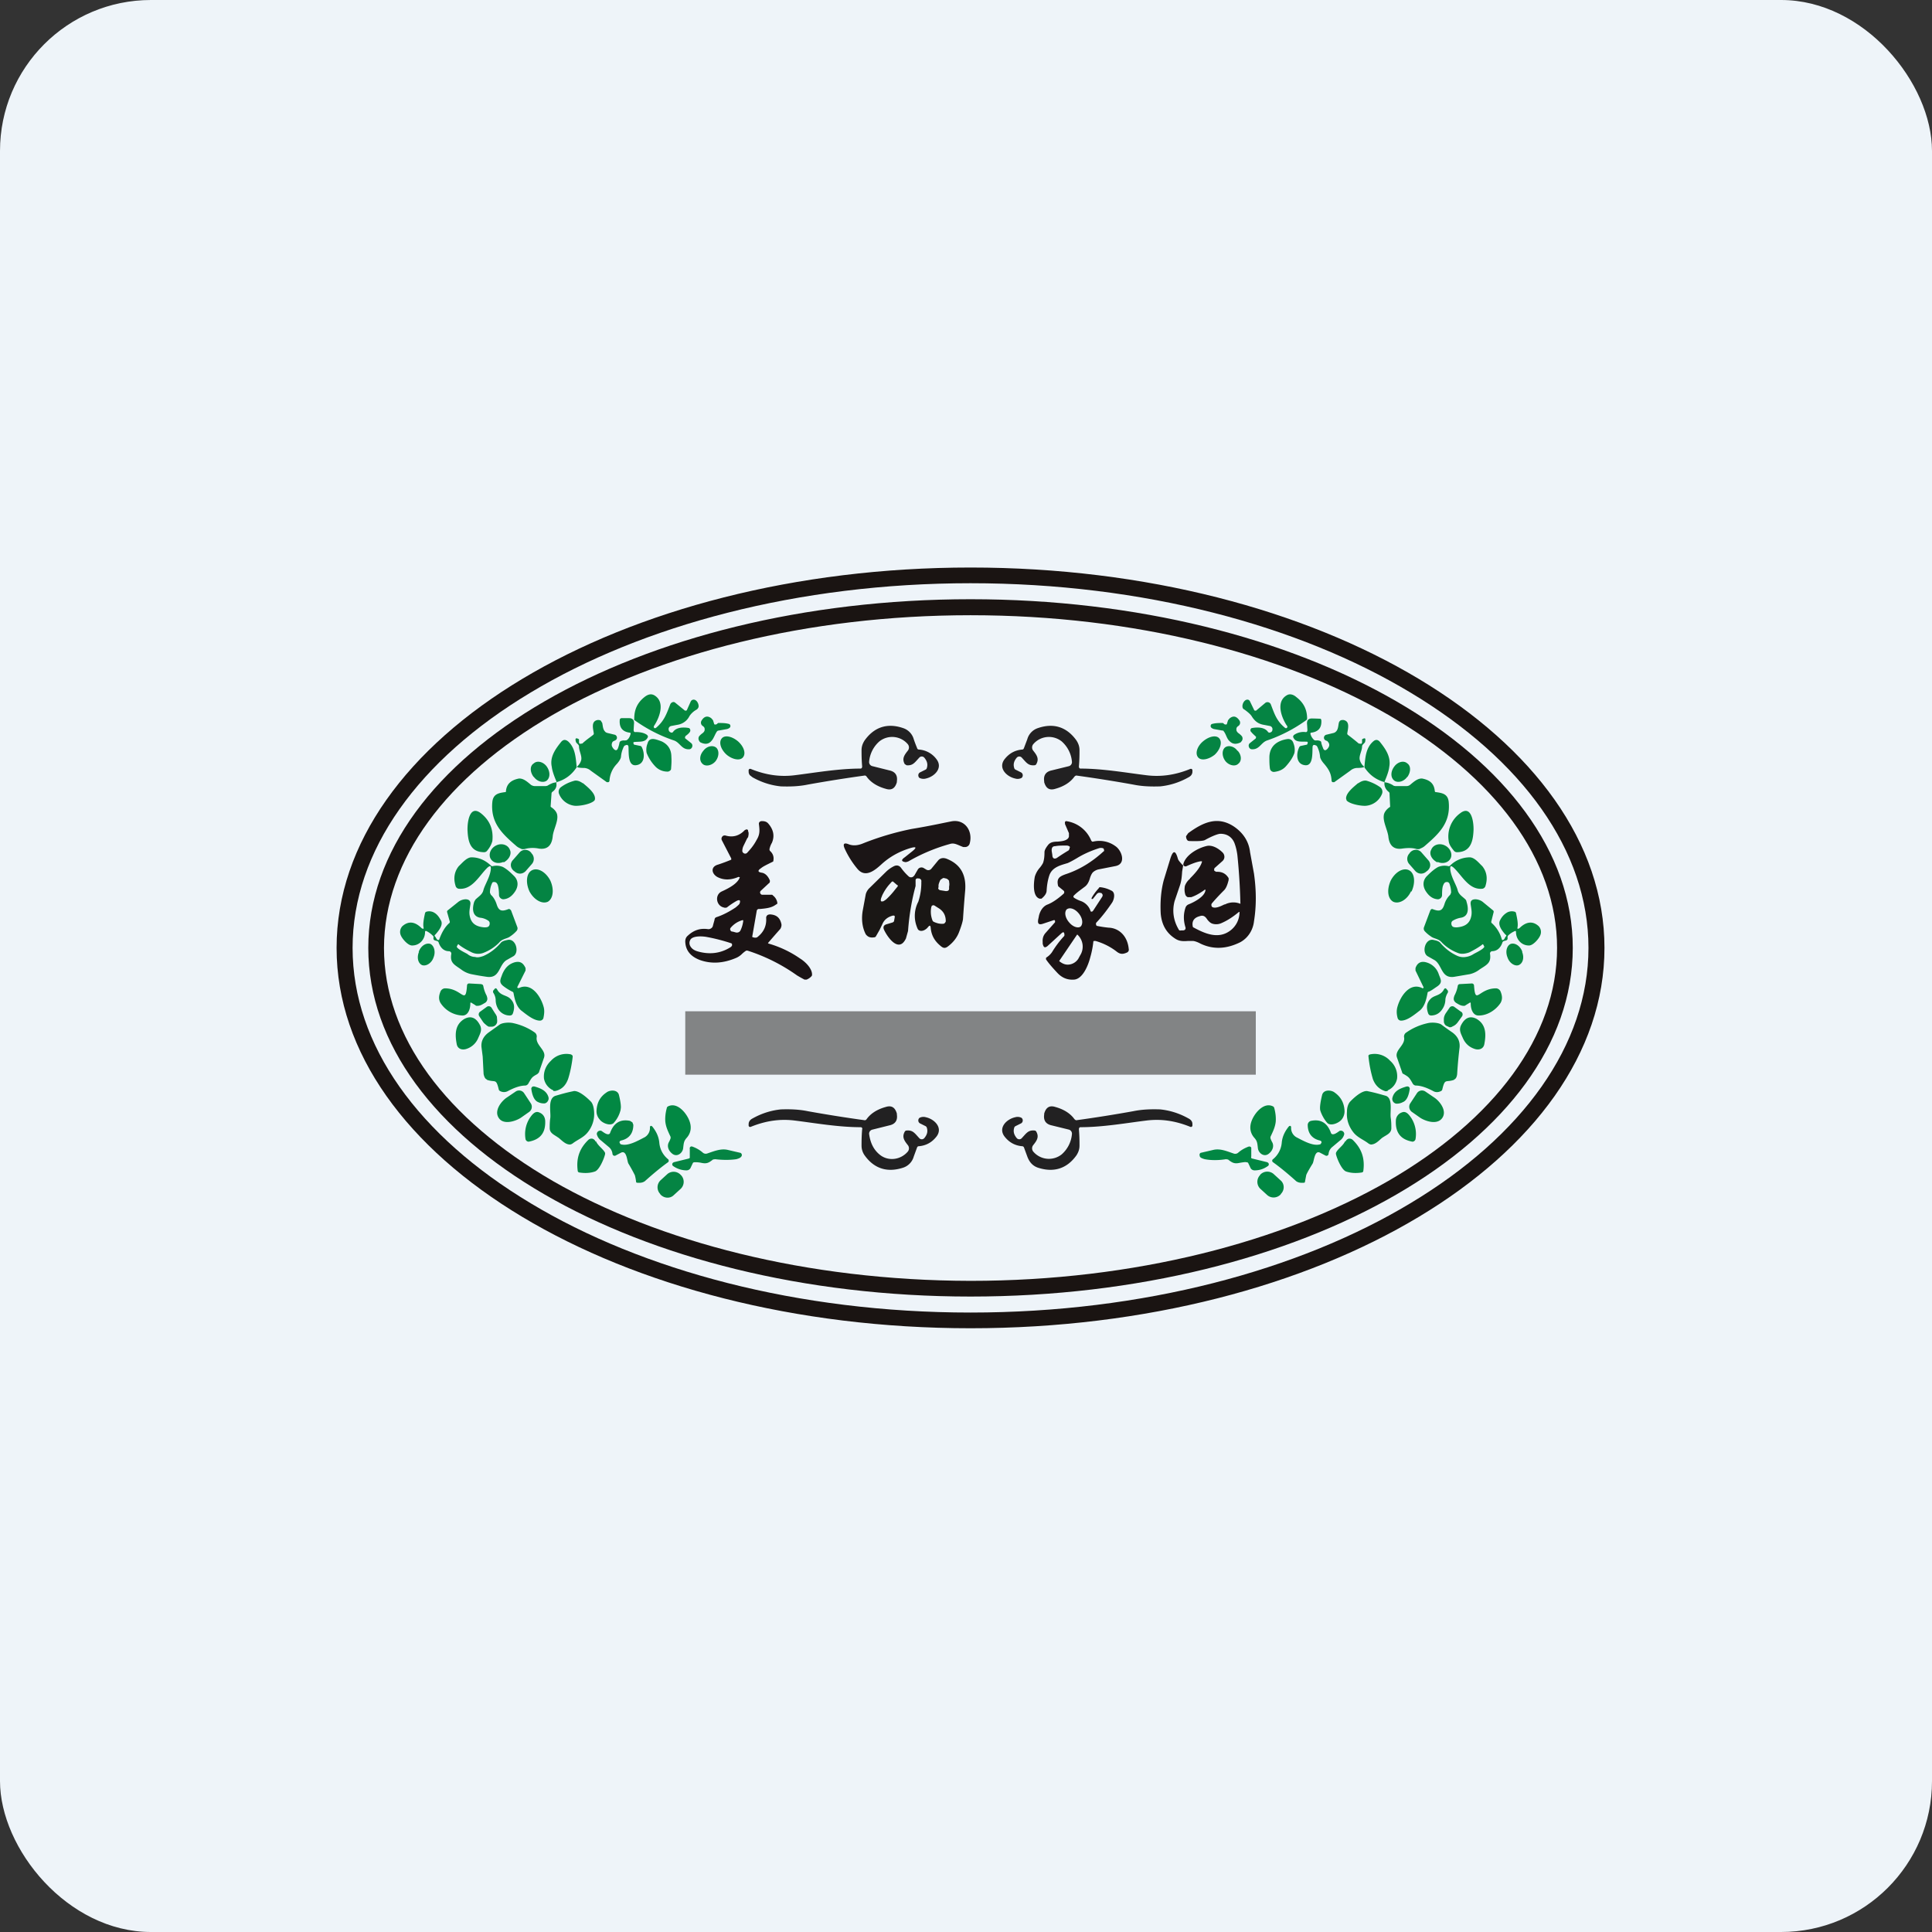
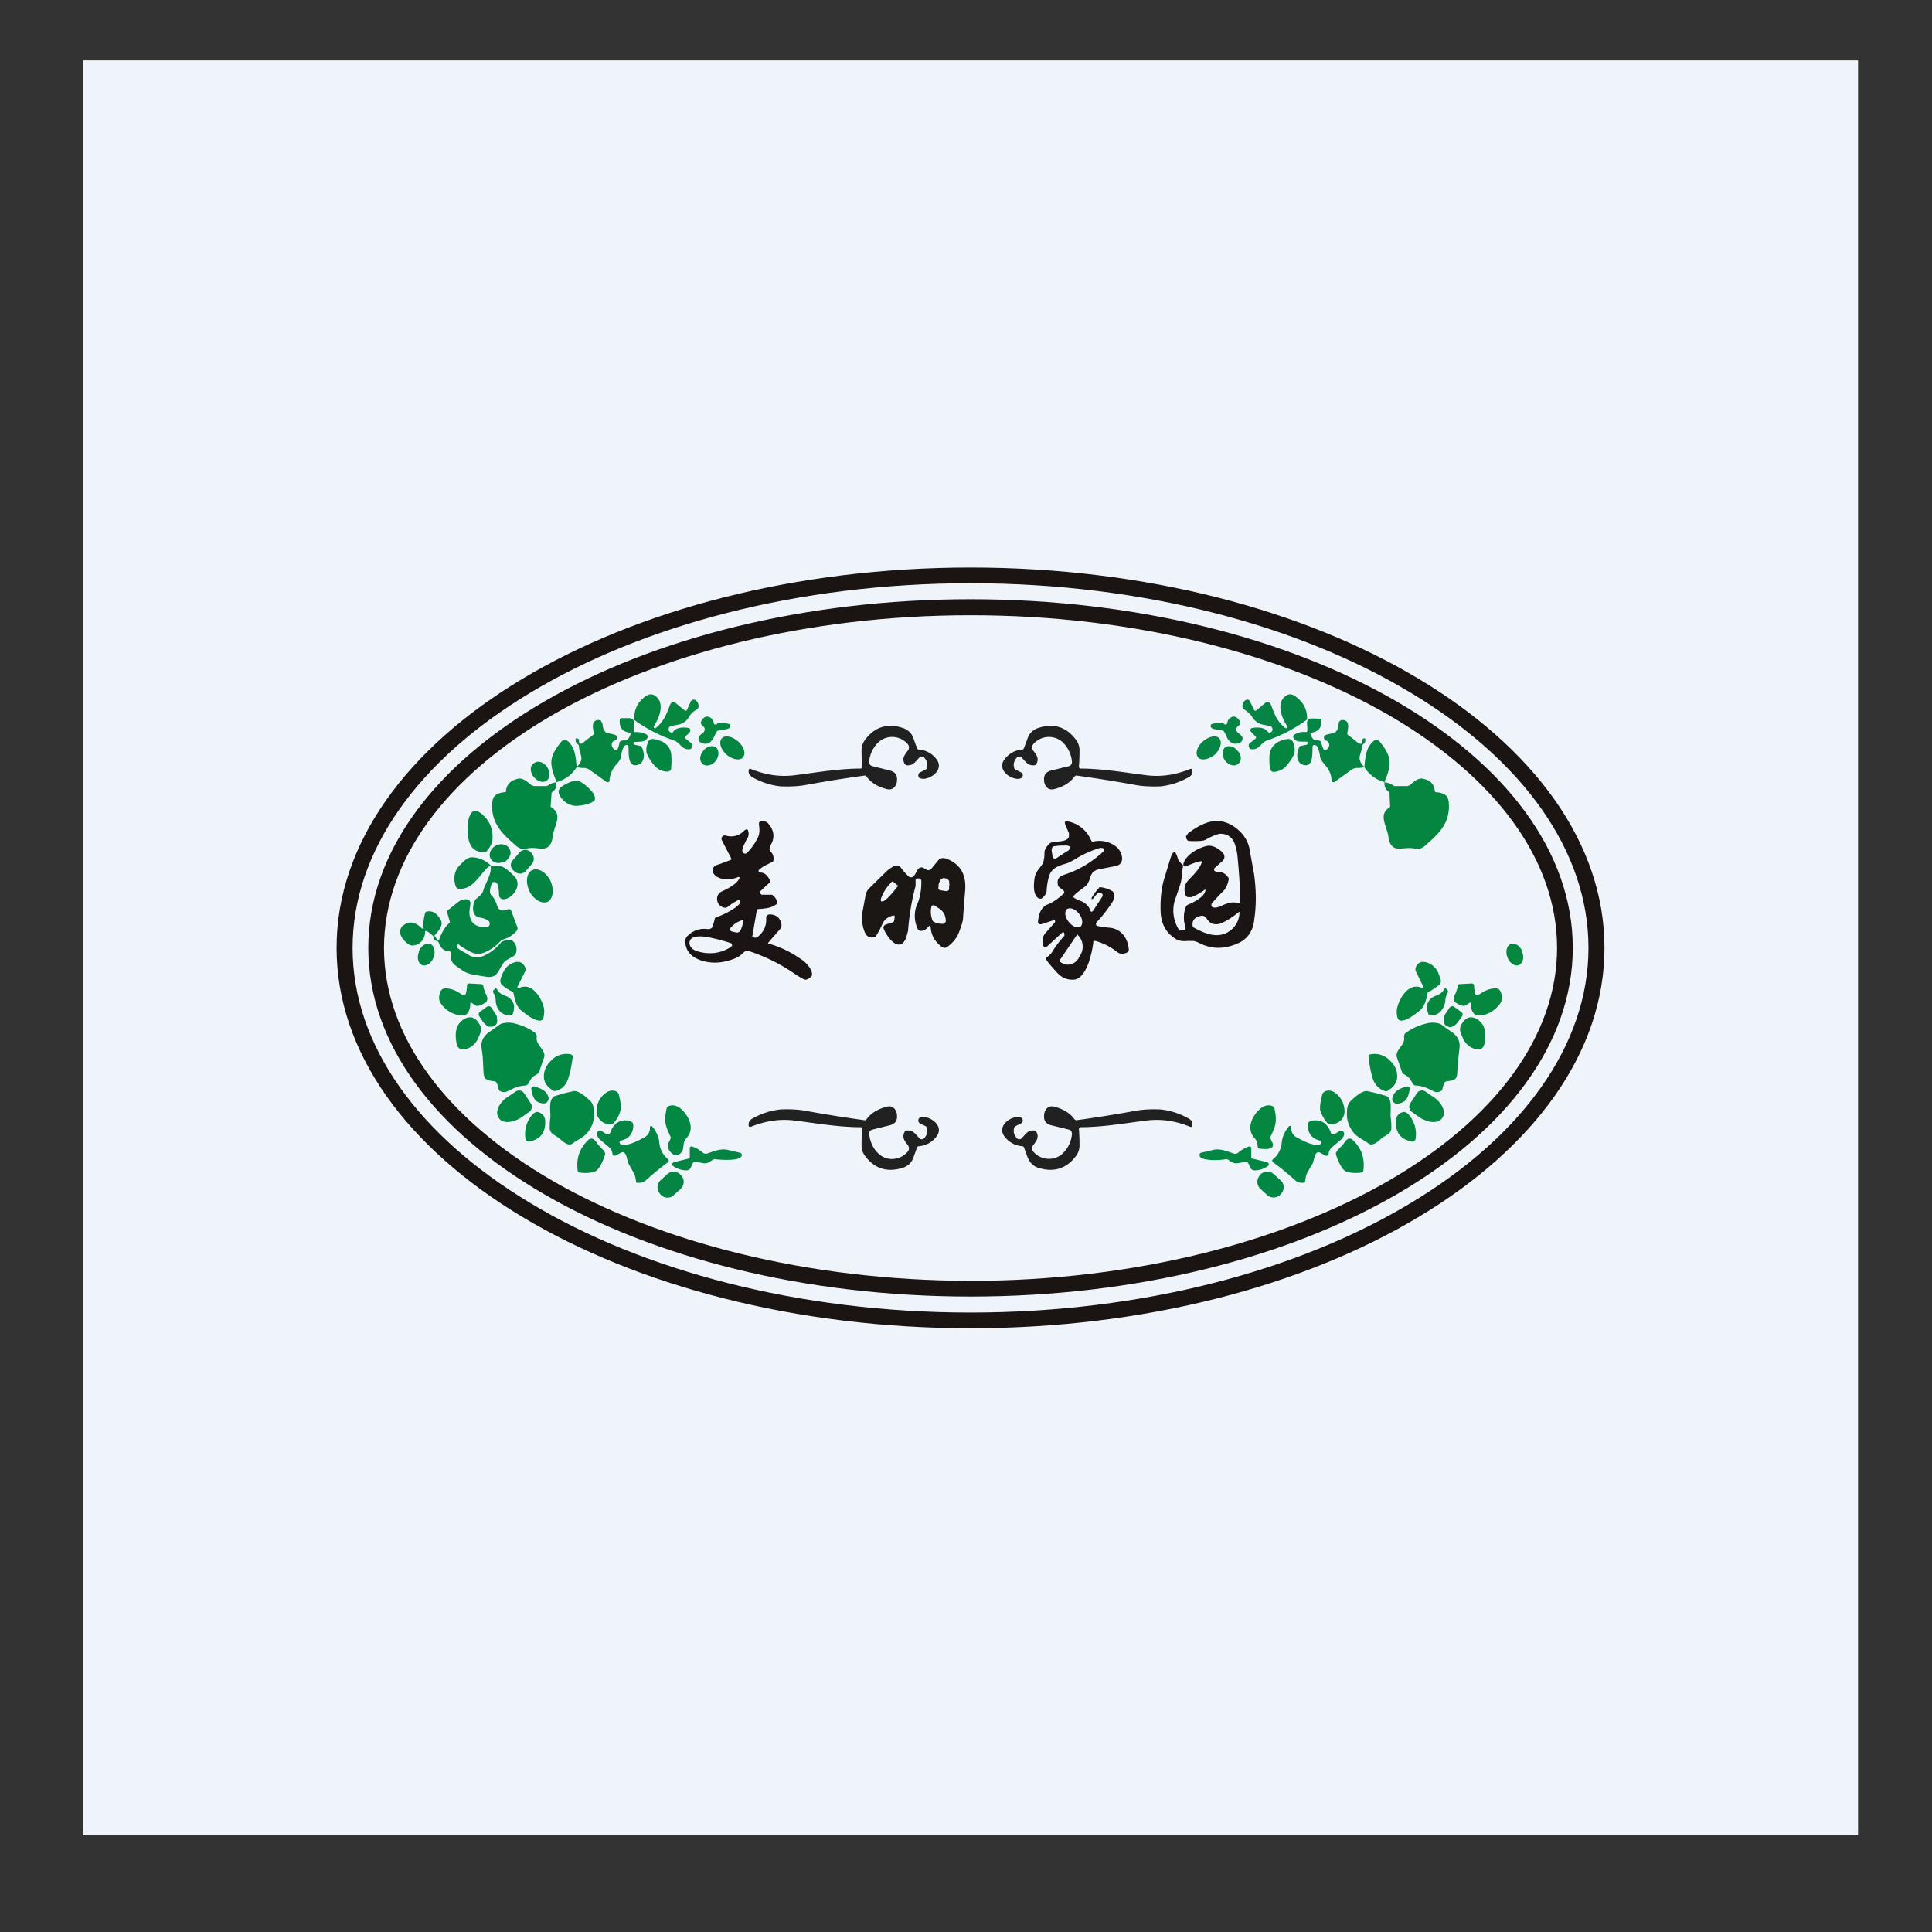
<svg xmlns="http://www.w3.org/2000/svg" width="64" height="64" viewBox="0 0 64 64">
  <rect x="0" y="0" width="64" height="64" fill="#333333" stroke="none" />
-   <rect x="0" y="0" width="64" height="64" rx="5" ry="5" fill="#eef4f9" />
  <path fill="#eef4f9" d="M 2.75,2 L 61.55,2 L 61.55,60.80 L 2.75,60.80 L 2.75,2" />
  <path d="M 28.51,37.34 C 27.77,37.34 26.98,37.20 26.33,37.12 C 25.86,37.06 25.39,37.12 24.89,37.32 C 24.83,37.35 24.79,37.32 24.80,37.25 L 24.80,37.23 C 24.80,37.20 24.81,37.16 24.84,37.12 A 0.27,0.27 0 0,1 24.93,37.05 C 25.25,36.87 25.57,36.78 25.87,36.75 C 26.18,36.74 26.47,36.75 26.76,36.81 A 46.46,46.46 0 0,0 28.65,37.11 C 28.67,37.11 28.70,37.09 28.71,37.07 C 28.84,36.89 29.05,36.75 29.34,36.67 C 29.53,36.61 29.65,36.68 29.71,36.89 L 29.71,36.92 C 29.74,37.12 29.65,37.24 29.46,37.28 L 28.90,37.42 A 0.14,0.14 0 0,0 28.79,37.56 C 28.83,37.86 28.94,38.08 29.13,38.24 C 29.41,38.48 29.83,38.43 30.07,38.15 A 0.17,0.17 0 0,0 30.07,37.93 C 29.96,37.79 29.87,37.67 29.97,37.49 A 0.07,0.07 0 0,1 30.03,37.45 C 30.24,37.43 30.30,37.54 30.45,37.70 A 0.11,0.11 0 0,0 30.62,37.70 C 30.72,37.58 30.74,37.47 30.70,37.35 A 0.09,0.09 0 0,0 30.65,37.30 L 30.47,37.21 A 0.11,0.11 0 0,1 30.42,37.12 A 0.11,0.11 0 0,1 30.46,37.03 A 0.28,0.28 0 0,1 30.67,37.01 C 30.95,37.07 31.24,37.35 31.03,37.64 C 30.87,37.85 30.67,37.95 30.44,37.97 A 0.06,0.06 0 0,0 30.38,38.01 L 30.27,38.31 A 0.54,0.54 0 0,1 29.92,38.68 C 29.40,38.85 28.96,38.72 28.64,38.27 A 0.55,0.55 0 0,1 28.54,37.95 C 28.54,37.82 28.54,37.64 28.56,37.41 A 0.05,0.05 0 0,0 28.51,37.34 L 28.51,37.34 M 35.79,37.34 C 36.53,37.34 37.32,37.20 37.97,37.12 C 38.44,37.06 38.91,37.12 39.41,37.32 C 39.47,37.35 39.51,37.32 39.50,37.25 L 39.50,37.23 A 0.17,0.17 0 0,0 39.46,37.12 A 0.27,0.27 0 0,0 39.37,37.05 C 39.05,36.87 38.73,36.78 38.43,36.75 C 38.12,36.74 37.83,36.75 37.54,36.81 A 46.46,46.46 0 0,1 35.65,37.11 A 0.13,0.13 0 0,1 35.59,37.07 C 35.46,36.89 35.25,36.75 34.96,36.67 C 34.77,36.61 34.65,36.68 34.59,36.89 L 34.59,36.92 C 34.56,37.12 34.65,37.24 34.84,37.28 L 35.41,37.42 A 0.14,0.14 0 0,1 35.51,37.56 A 1.01,1.01 0 0,1 35.17,38.24 A 0.68,0.68 0 0,1 34.23,38.15 A 0.17,0.17 0 0,1 34.23,37.93 C 34.34,37.79 34.43,37.67 34.33,37.49 A 0.07,0.07 0 0,0 34.27,37.45 C 34.06,37.43 34,37.54 33.85,37.70 A 0.11,0.11 0 0,1 33.68,37.70 C 33.58,37.58 33.56,37.47 33.60,37.35 C 33.61,37.32 33.63,37.31 33.65,37.30 L 33.83,37.21 A 0.11,0.11 0 0,0 33.88,37.12 A 0.11,0.11 0 0,0 33.84,37.03 A 0.28,0.28 0 0,0 33.63,37.01 C 33.35,37.07 33.06,37.35 33.27,37.64 C 33.43,37.85 33.63,37.95 33.86,37.97 C 33.89,37.97 33.91,37.99 33.92,38.01 L 34.03,38.31 C 34.10,38.50 34.21,38.62 34.38,38.68 C 34.90,38.85 35.34,38.72 35.66,38.27 C 35.73,38.16 35.76,38.06 35.76,37.95 C 35.76,37.82 35.76,37.64 35.74,37.41 C 35.74,37.37 35.76,37.34 35.79,37.34 L 35.79,37.34 M 28.51,25.46 C 27.77,25.46 26.98,25.60 26.33,25.68 C 25.86,25.74 25.39,25.68 24.89,25.48 C 24.83,25.45 24.79,25.48 24.80,25.55 L 24.80,25.57 C 24.80,25.60 24.81,25.64 24.84,25.68 L 24.93,25.75 C 25.25,25.93 25.57,26.02 25.87,26.05 C 26.18,26.06 26.47,26.05 26.76,25.99 A 46.46,46.46 0 0,1 28.65,25.69 C 28.67,25.69 28.70,25.71 28.71,25.73 C 28.84,25.91 29.05,26.05 29.34,26.13 C 29.53,26.19 29.65,26.12 29.71,25.91 L 29.71,25.88 C 29.74,25.68 29.65,25.56 29.46,25.52 L 28.90,25.38 A 0.14,0.14 0 0,1 28.79,25.24 A 1.01,1.01 0 0,1 29.13,24.56 A 0.68,0.68 0 0,1 30.07,24.65 A 0.17,0.17 0 0,1 30.07,24.87 C 29.96,25.01 29.87,25.13 29.97,25.31 L 30.03,25.35 C 30.24,25.37 30.30,25.26 30.45,25.10 A 0.11,0.11 0 0,1 30.62,25.10 C 30.72,25.22 30.74,25.33 30.70,25.45 C 30.69,25.48 30.67,25.49 30.65,25.50 L 30.47,25.59 A 0.11,0.11 0 0,0 30.42,25.68 C 30.42,25.71 30.43,25.75 30.46,25.77 C 30.52,25.80 30.60,25.81 30.67,25.79 C 30.95,25.73 31.24,25.45 31.03,25.16 A 0.79,0.79 0 0,0 30.44,24.83 A 0.06,0.06 0 0,1 30.38,24.78 A 4.43,4.43 0 0,1 30.27,24.49 A 0.54,0.54 0 0,0 29.92,24.12 C 29.40,23.94 28.96,24.08 28.64,24.53 C 28.57,24.64 28.54,24.74 28.54,24.85 C 28.54,24.98 28.54,25.16 28.56,25.39 C 28.56,25.43 28.54,25.46 28.51,25.46 L 28.51,25.46 M 35.79,25.46 C 36.53,25.46 37.32,25.60 37.97,25.68 C 38.44,25.74 38.91,25.68 39.41,25.48 C 39.47,25.45 39.51,25.48 39.50,25.55 L 39.50,25.57 C 39.50,25.60 39.49,25.64 39.46,25.68 A 0.27,0.27 0 0,1 39.37,25.75 C 39.05,25.93 38.73,26.02 38.43,26.05 C 38.12,26.06 37.83,26.05 37.54,25.99 A 46.46,46.46 0 0,0 35.65,25.69 A 0.13,0.13 0 0,0 35.59,25.73 C 35.46,25.91 35.25,26.05 34.96,26.13 C 34.77,26.19 34.65,26.12 34.59,25.91 L 34.59,25.88 C 34.56,25.68 34.65,25.56 34.84,25.52 L 35.41,25.38 A 0.14,0.14 0 0,0 35.51,25.24 A 1.01,1.01 0 0,0 35.17,24.56 A 0.68,0.68 0 0,0 34.23,24.65 A 0.17,0.17 0 0,0 34.23,24.87 C 34.34,25.01 34.43,25.13 34.33,25.31 A 0.07,0.07 0 0,1 34.27,25.35 C 34.06,25.37 34,25.26 33.85,25.10 A 0.11,0.11 0 0,0 33.68,25.10 C 33.58,25.22 33.56,25.33 33.60,25.45 C 33.61,25.48 33.63,25.49 33.65,25.50 L 33.83,25.59 A 0.11,0.11 0 0,1 33.88,25.68 A 0.11,0.11 0 0,1 33.84,25.77 A 0.28,0.28 0 0,1 33.63,25.79 C 33.35,25.73 33.06,25.45 33.27,25.16 C 33.43,24.95 33.63,24.85 33.86,24.83 C 33.89,24.83 33.91,24.81 33.92,24.78 L 34.03,24.49 A 0.54,0.54 0 0,1 34.38,24.12 C 34.90,23.94 35.34,24.08 35.66,24.53 C 35.73,24.64 35.76,24.74 35.76,24.85 C 35.76,24.98 35.76,25.16 35.74,25.39 C 35.74,25.43 35.76,25.46 35.79,25.46 L 35.79,25.46" fill="#222122" />
  <path d="M 22.23,24.05 A 0.11,0.11 0 0,0 22.15,24.13 C 22.14,24.21 22.18,24.26 22.25,24.27 A 0.06,0.06 0 0,0 22.30,24.24 C 22.41,24.09 22.63,24.09 22.78,24.11 L 22.83,24.12 C 22.87,24.15 22.88,24.21 22.85,24.25 C 22.81,24.31 22.75,24.35 22.70,24.39 L 22.70,24.41 A 0.04,0.04 0 0,0 22.70,24.46 L 22.90,24.62 C 22.97,24.68 22.93,24.81 22.84,24.82 C 22.58,24.84 22.53,24.60 22.33,24.53 A 4.94,4.94 0 0,1 21.01,23.85 A 0.11,0.11 0 0,1 21.01,23.81 C 21.01,23.51 21.11,23.28 21.35,23.09 C 21.45,23.01 21.56,22.97 21.67,23.03 C 22.04,23.24 21.86,23.75 21.67,24.04 A 0.05,0.05 0 0,0 21.66,24.09 L 21.67,24.12 L 21.72,24.12 C 22,23.89 22.08,23.65 22.20,23.34 C 22.23,23.26 22.32,23.23 22.37,23.28 L 22.69,23.54 L 22.72,23.54 A 0.04,0.04 0 0,0 22.75,23.53 L 22.88,23.24 A 0.11,0.11 0 0,1 22.95,23.18 C 23.07,23.15 23.16,23.32 23.14,23.42 A 0.16,0.16 0 0,1 23.07,23.51 A 0.66,0.66 0 0,0 22.84,23.72 A 0.53,0.53 0 0,1 22.44,24.01 L 22.23,24.05 L 22.23,24.05 M 23.75,23.98 L 23.79,23.95 C 23.92,23.95 24.03,23.95 24.14,23.98 C 24.16,23.98 24.18,24 24.19,24.02 C 24.21,24.08 24.18,24.12 24.09,24.15 L 23.81,24.20 A 0.08,0.08 0 0,0 23.75,24.23 C 23.69,24.31 23.64,24.47 23.57,24.54 C 23.48,24.65 23.36,24.67 23.20,24.59 A 0.13,0.13 0 0,1 23.16,24.54 A 0.14,0.14 0 0,1 23.16,24.39 A 0.58,0.58 0 0,1 23.27,24.29 C 23.31,24.26 23.33,24.23 23.34,24.20 C 23.35,24.13 23.34,24.09 23.28,24.05 A 0.13,0.13 0 0,1 23.24,23.87 C 23.33,23.72 23.45,23.70 23.57,23.80 L 23.62,23.86 A 5.83,5.83 0 0,1 23.66,23.99 C 23.68,24.01 23.73,24 23.76,23.98 L 23.75,23.98" fill="#05873f" />
  <path d="M 20.86,24.27 C 20.62,24.24 20.51,24.10 20.53,23.85 A 0.06,0.06 0 0,1 20.59,23.79 L 20.84,23.79 C 20.96,23.79 21.02,23.86 21,24 L 20.99,24.18 C 20.99,24.23 21.01,24.26 21.06,24.25 C 21.22,24.25 21.35,24.28 21.44,24.35 C 21.46,24.38 21.47,24.40 21.46,24.42 C 21.38,24.60 21.20,24.56 21.01,24.58 A 0.03,0.03 0 0,0 20.98,24.61 L 20.99,24.64 C 20.99,24.66 21.01,24.67 21.02,24.67 L 21.21,24.71 C 21.23,24.71 21.25,24.73 21.26,24.75 C 21.37,24.97 21.37,25.33 21.05,25.35 C 20.80,25.36 20.83,24.95 20.82,24.76 C 20.82,24.68 20.78,24.66 20.72,24.69 C 20.69,24.69 20.66,24.73 20.64,24.79 C 20.61,24.86 20.58,24.95 20.57,25.08 C 20.56,25.13 20.52,25.21 20.43,25.31 A 0.87,0.87 0 0,0 20.19,25.86 C 20.19,25.89 20.16,25.92 20.13,25.91 L 20.10,25.91 L 19.57,25.53 A 0.36,0.36 0 0,0 19.36,25.44 C 19.36,25.44 19.07,25.44 19.12,25.39 A 0.42,0.42 0 0,0 19.25,25.19 C 19.29,25.05 19.18,24.88 19.18,24.73 C 19.18,24.66 19.10,24.63 19.08,24.58 C 19.04,24.45 19.08,24.43 19.18,24.49 L 19.18,24.59 C 19.18,24.61 19.19,24.63 19.21,24.64 L 19.29,24.63 C 19.44,24.49 19.57,24.41 19.64,24.35 A 0.06,0.06 0 0,0 19.67,24.29 C 19.64,24.11 19.58,23.89 19.80,23.85 C 19.83,23.85 19.86,23.85 19.90,23.87 L 19.95,23.95 C 19.97,24.04 19.97,24.16 20.04,24.23 C 20.06,24.26 20.09,24.27 20.12,24.28 L 20.37,24.34 C 20.45,24.37 20.47,24.49 20.37,24.53 L 20.33,24.55 A 0.08,0.08 0 0,0 20.28,24.60 C 20.25,24.67 20.26,24.73 20.33,24.81 C 20.40,24.88 20.45,24.86 20.48,24.76 A 0.95,0.95 0 0,0 20.52,24.61 C 20.52,24.59 20.54,24.56 20.56,24.55 A 0.26,0.26 0 0,1 20.70,24.53 L 20.76,24.52 C 20.82,24.48 20.86,24.42 20.89,24.31 C 20.89,24.29 20.89,24.27 20.86,24.27 L 20.86,24.27 M 24.07,25 C 24.26,25.16 24.51,25.21 24.61,25.09 C 24.72,24.96 24.64,24.73 24.45,24.56 C 24.25,24.39 24.01,24.34 23.91,24.46 C 23.80,24.59 23.88,24.83 24.07,25" fill="#05853f" />
  <path d="M 21.45,24.63 C 21.48,24.52 21.54,24.48 21.63,24.48 C 21.69,24.48 21.79,24.51 21.92,24.56 C 22.13,24.66 22.24,24.83 22.24,25.07 C 22.25,25.22 22.24,25.34 22.23,25.47 C 22.23,25.50 22.21,25.52 22.18,25.54 A 0.13,0.13 0 0,1 22.09,25.56 A 0.55,0.55 0 0,1 21.69,25.37 A 1.37,1.37 0 0,1 21.42,24.94 A 0.55,0.55 0 0,1 21.45,24.63 L 21.45,24.63 M 18.43,25.95 C 18.45,26.06 18.40,26.16 18.30,26.23 A 0.07,0.07 0 0,0 18.27,26.29 L 18.24,26.71 A 0.04,0.04 0 0,0 18.26,26.74 C 18.37,26.81 18.45,26.91 18.46,27.01 C 18.49,27.22 18.33,27.49 18.31,27.70 C 18.28,28.02 18.12,28.15 17.85,28.11 A 1.02,1.02 0 0,0 17.36,28.13 L 17.29,28.13 C 17.21,28.09 17.17,28.08 17.11,28.03 C 16.65,27.63 16.24,27.27 16.31,26.56 C 16.34,26.30 16.52,26.27 16.73,26.24 C 16.75,26.24 16.76,26.24 16.76,26.21 C 16.78,25.97 16.93,25.84 17.19,25.79 C 17.34,25.78 17.47,25.90 17.59,26 C 17.62,26.02 17.67,26.04 17.71,26.04 L 18.08,26.04 L 18.13,26.03 C 18.23,25.97 18.31,25.93 18.40,25.92 C 18.43,25.92 18.44,25.90 18.43,25.88 C 18.34,25.67 18.29,25.51 18.28,25.41 C 18.21,25.10 18.37,24.85 18.57,24.60 C 18.65,24.49 18.73,24.49 18.82,24.56 C 19.05,24.77 19.07,25.07 19.10,25.38 C 19.10,25.41 19.10,25.44 19.08,25.45 C 18.92,25.68 18.72,25.82 18.47,25.90 C 18.44,25.90 18.43,25.92 18.43,25.95 L 18.43,25.95 M 23.30,24.87 C 23.17,25.02 23.16,25.21 23.28,25.31 C 23.38,25.40 23.58,25.36 23.70,25.22 C 23.82,25.07 23.83,24.87 23.73,24.77 C 23.61,24.67 23.41,24.72 23.30,24.87" fill="#018742" />
  <path d="M 17.68,25.73 C 17.80,25.90 18,25.94 18.11,25.86 C 18.23,25.76 18.23,25.56 18.11,25.39 C 18,25.24 17.80,25.18 17.68,25.29 C 17.55,25.37 17.55,25.57 17.68,25.74 L 17.68,25.73 M 19.31,25.94 C 19.46,26.07 19.71,26.26 19.71,26.45 A 0.11,0.11 0 0,1 19.69,26.52 C 19.56,26.65 19.16,26.71 19.02,26.69 A 0.63,0.63 0 0,1 18.52,26.30 A 0.19,0.19 0 0,1 18.59,26.07 C 18.74,25.96 18.89,25.90 19.04,25.86 C 19.11,25.85 19.20,25.87 19.31,25.95 L 19.31,25.94 M 15.49,27.55 C 15.47,27.32 15.53,26.63 15.93,26.94 C 16.22,27.17 16.35,27.47 16.31,27.86 C 16.28,27.97 16.23,28.07 16.13,28.19 A 0.13,0.13 0 0,1 16.02,28.23 C 15.60,28.22 15.51,27.91 15.49,27.55 M 16.68,28.57 C 16.86,28.48 16.96,28.29 16.89,28.15 C 16.83,27.99 16.63,27.92 16.45,28 C 16.27,28.08 16.18,28.27 16.24,28.42 C 16.31,28.58 16.50,28.63 16.68,28.55 L 16.68,28.57 M 17.60,28.25 L 17.57,28.22 A 0.25,0.25 0 0,0 17.21,28.24 L 17,28.48 C 16.89,28.59 16.90,28.74 17.01,28.84 L 17.05,28.87 C 17.16,28.97 17.31,28.96 17.41,28.86 L 17.62,28.62 A 0.26,0.26 0 0,0 17.60,28.26 L 17.60,28.25 M 14.03,30.72 C 14.01,30.62 14.03,30.47 14.08,30.25 C 14.09,30.22 14.10,30.21 14.13,30.20 A 0.33,0.33 0 0,1 14.36,30.22 C 14.46,30.27 14.53,30.35 14.60,30.48 C 14.68,30.60 14.60,30.76 14.42,30.96 C 14.39,30.98 14.39,31.01 14.42,31.03 C 14.44,31.06 14.48,31.15 14.52,31.14 A 0.03,0.03 0 0,0 14.55,31.12 C 14.63,30.90 14.73,30.72 14.87,30.59 A 0.06,0.06 0 0,0 14.90,30.53 L 14.81,30.21 A 0.06,0.06 0 0,1 14.84,30.15 L 15.19,29.87 A 0.43,0.43 0 0,1 15.42,29.79 C 15.54,29.79 15.60,29.85 15.58,29.97 C 15.56,30.12 15.53,30.23 15.57,30.38 C 15.63,30.62 15.81,30.70 16.04,30.72 C 16.09,30.72 16.13,30.72 16.17,30.70 A 0.11,0.11 0 0,0 16.22,30.61 A 0.11,0.11 0 0,0 16.19,30.51 A 0.57,0.57 0 0,0 15.90,30.40 C 15.64,30.35 15.64,30.09 15.71,29.87 L 15.75,29.80 C 15.85,29.70 15.97,29.64 16.01,29.50 C 16.05,29.32 16.24,29.05 16.26,28.78 C 16.26,28.68 16.24,28.67 16.16,28.73 C 15.88,28.99 15.65,29.49 15.19,29.44 A 0.13,0.13 0 0,1 15.09,29.34 C 15.01,29.08 15.06,28.86 15.20,28.69 C 15.31,28.59 15.46,28.40 15.62,28.40 C 15.84,28.40 16.06,28.48 16.27,28.68 C 16.28,28.69 16.31,28.70 16.33,28.69 A 0.56,0.56 0 0,1 16.66,28.72 C 16.77,28.78 16.87,28.86 17.02,29.01 C 17.18,29.16 17.18,29.37 17.05,29.55 C 16.96,29.68 16.84,29.78 16.67,29.79 A 0.15,0.15 0 0,1 16.53,29.65 C 16.53,29.50 16.51,29.38 16.49,29.32 C 16.46,29.24 16.42,29.21 16.34,29.22 A 0.05,0.05 0 0,0 16.30,29.26 C 16.25,29.36 16.23,29.47 16.23,29.57 L 16.26,29.64 C 16.35,29.72 16.41,29.83 16.45,29.95 C 16.52,30.18 16.62,30.20 16.83,30.12 C 16.87,30.10 16.90,30.12 16.93,30.16 L 17.14,30.72 A 0.13,0.13 0 0,1 17.11,30.84 A 1.05,1.05 0 0,1 16.90,31.02 C 16.80,31.10 16.64,31.09 16.53,31.23 C 16.38,31.38 16.21,31.49 16,31.57 A 0.50,0.50 0 0,1 15.63,31.55 C 15.47,31.47 15.32,31.39 15.21,31.30 C 15.19,31.27 15.17,31.28 15.16,31.30 L 15.13,31.36 C 15.15,31.44 15.41,31.56 15.48,31.60 C 15.55,31.66 15.64,31.70 15.74,31.70 C 15.82,31.73 15.92,31.70 16.01,31.67 C 16.24,31.57 16.43,31.42 16.60,31.22 C 16.63,31.19 16.69,31.16 16.80,31.14 C 17.09,31.06 17.22,31.56 17,31.68 L 16.77,31.81 C 16.52,31.98 16.56,32.41 16.14,32.36 A 8.56,8.56 0 0,1 15.61,32.27 A 0.84,0.84 0 0,1 15.27,32.11 C 15.04,31.95 14.90,31.89 14.95,31.60 A 0.08,0.08 0 0,0 14.87,31.51 C 14.71,31.51 14.59,31.40 14.53,31.22 C 14.50,31.13 14.34,31.20 14.36,31.06 C 14.36,31.03 14.36,31.01 14.33,30.99 A 0.72,0.72 0 0,0 14.12,30.84 C 14.09,30.84 14.08,30.84 14.08,30.88 C 14.08,31.12 13.89,31.33 13.64,31.32 C 13.50,31.31 13.32,31.09 13.28,30.99 A 0.28,0.28 0 0,1 13.33,30.68 C 13.57,30.47 13.79,30.57 13.97,30.75 C 14.03,30.78 14.04,30.77 14.03,30.72 L 14.03,30.72 M 17.54,29.53 C 17.69,29.81 17.96,29.96 18.15,29.87 C 18.33,29.76 18.36,29.46 18.23,29.17 C 18.08,28.88 17.81,28.73 17.62,28.83 C 17.43,28.93 17.41,29.25 17.54,29.53 L 17.54,29.53" fill="#048443" />
  <path d="M 13.88,31.53 C 13.80,31.72 13.85,31.91 13.98,31.97 C 14.12,32.02 14.30,31.90 14.36,31.72 C 14.44,31.53 14.38,31.33 14.26,31.27 C 14.12,31.22 13.94,31.33 13.87,31.53 L 13.88,31.53 M 17.13,32.69 L 17.15,32.73 L 17.19,32.73 C 17.61,32.53 17.92,33.02 18.01,33.36 C 18.04,33.47 18.03,33.59 18,33.73 A 0.12,0.12 0 0,1 17.89,33.81 C 17.70,33.81 17.49,33.65 17.30,33.50 C 17.11,33.37 17.05,33.11 17.01,32.89 A 0.06,0.06 0 0,0 16.97,32.85 A 1.78,1.78 0 0,1 16.68,32.67 C 16.51,32.54 16.58,32.44 16.64,32.27 C 16.73,32.06 16.85,31.94 17.04,31.88 C 17.22,31.83 17.33,31.89 17.41,32.07 L 17.41,32.15 L 17.14,32.69 L 17.13,32.69 M 15.58,33.25 C 15.58,33.42 15.51,33.65 15.31,33.64 A 0.91,0.91 0 0,1 14.59,33.22 C 14.53,33.11 14.53,33 14.59,32.85 A 0.17,0.17 0 0,1 14.74,32.74 C 15.31,32.74 15.42,33.31 15.47,32.66 C 15.47,32.60 15.50,32.57 15.57,32.58 L 15.94,32.60 L 15.99,32.62 L 16.01,32.66 A 1.05,1.05 0 0,0 16.12,32.98 C 16.14,33.04 16.15,33.08 16.14,33.12 A 0.16,0.16 0 0,1 16.05,33.23 C 15.98,33.27 15.91,33.32 15.81,33.32 C 15.79,33.32 15.76,33.32 15.75,33.30 L 15.62,33.22 C 15.59,33.20 15.58,33.21 15.58,33.25 L 15.58,33.25 M 16.35,32.90 A 0.08,0.08 0 0,1 16.35,32.80 L 16.37,32.78 C 16.41,32.72 16.44,32.73 16.47,32.78 C 16.58,32.99 16.79,32.96 16.91,33.09 C 17.04,33.22 17.06,33.37 16.99,33.57 C 16.97,33.62 16.94,33.64 16.88,33.64 A 0.45,0.45 0 0,1 16.47,33.36 A 0.58,0.58 0 0,1 16.42,33.12 A 0.47,0.47 0 0,0 16.35,32.90 L 16.35,32.90 M 16.13,33.35 A 0.11,0.11 0 0,1 16.28,33.38 L 16.40,33.57 C 16.43,33.61 16.45,33.65 16.46,33.68 L 16.47,33.80 C 16.47,33.85 16.47,33.88 16.45,33.91 A 0.18,0.18 0 0,1 16.30,34.01 L 16.19,34.01 A 0.36,0.36 0 0,1 16.09,33.94 A 0.44,0.44 0 0,1 16,33.85 L 15.88,33.67 A 0.11,0.11 0 0,1 15.91,33.51 L 16.13,33.35 L 16.13,33.35 M 15.39,33.75 C 15.60,33.64 15.78,33.71 15.91,33.98 C 15.97,34.13 15.91,34.23 15.84,34.39 A 0.63,0.63 0 0,1 15.44,34.75 C 15.31,34.79 15.16,34.75 15.13,34.59 C 15.07,34.28 15.06,33.94 15.39,33.75 L 15.39,33.75 M 16.13,35.76 C 16.07,35.74 16.04,35.67 16.02,35.58 L 15.99,35 L 15.95,34.69 C 15.93,34.50 16.01,34.33 16.19,34.20 L 16.54,33.95 C 16.62,33.88 16.85,33.86 16.99,33.89 C 17.27,33.95 17.51,34.06 17.71,34.20 A 0.16,0.16 0 0,1 17.78,34.35 C 17.73,34.63 18.11,34.78 18.02,35.04 L 17.85,35.53 L 17.80,35.58 C 17.62,35.68 17.62,35.69 17.51,35.88 A 0.14,0.14 0 0,1 17.41,35.96 C 17.23,35.96 17.04,36.03 16.83,36.14 A 0.27,0.27 0 0,1 16.56,36.14 A 0.08,0.08 0 0,1 16.52,36.08 C 16.43,35.71 16.41,35.87 16.13,35.77 L 16.13,35.76 M 18.33,36.12 A 0.53,0.53 0 0,1 18.02,35.73 C 18,35.52 18.07,35.31 18.25,35.14 A 0.69,0.69 0 0,1 18.92,34.93 L 18.97,34.97 L 18.97,35.02 C 18.94,35.27 18.89,35.52 18.82,35.74 C 18.74,35.96 18.61,36.09 18.40,36.14 L 18.33,36.14 L 18.33,36.12 M 17.70,35.99 C 17.91,36.05 18.11,36.13 18.17,36.35 A 0.16,0.16 0 0,1 18.15,36.47 A 0.16,0.16 0 0,1 18.05,36.55 A 0.42,0.42 0 0,1 17.83,36.51 C 17.67,36.45 17.62,36.21 17.60,36.07 A 0.08,0.08 0 0,1 17.66,35.99 L 17.70,35.99 L 17.70,35.99 M 18.47,37.67 C 18.36,37.59 18.21,37.54 18.21,37.37 C 18.21,37.29 18.21,37.16 18.23,37.03 C 18.25,36.82 18.14,36.39 18.40,36.30 C 18.54,36.26 18.73,36.20 18.98,36.15 C 19.16,36.09 19.49,36.40 19.59,36.51 C 19.64,36.58 19.67,36.68 19.68,36.83 A 0.96,0.96 0 0,1 19.46,37.52 C 19.33,37.68 19.14,37.75 18.98,37.87 C 18.93,37.91 18.88,37.92 18.84,37.91 C 18.69,37.89 18.55,37.71 18.47,37.67 L 18.47,37.67 M 20.56,36.76 A 0.99,0.99 0 0,1 20.32,37.21 C 20.19,37.31 19.94,37.19 19.87,37.09 A 0.41,0.41 0 0,1 19.76,36.81 C 19.77,36.53 19.88,36.33 20.09,36.19 C 20.19,36.11 20.44,36.08 20.50,36.26 C 20.56,36.50 20.58,36.67 20.56,36.74 L 20.56,36.76 M 17.59,36.56 A 0.21,0.21 0 0,1 17.52,36.84 L 17.25,37.03 C 17.06,37.15 16.67,37.27 16.52,37.03 C 16.36,36.79 16.61,36.47 16.80,36.35 L 17.08,36.16 A 0.20,0.20 0 0,1 17.36,36.21 L 17.59,36.56 M 22.75,37.69 C 22.65,37.80 22.65,37.87 22.63,38.04 C 22.61,38.20 22.42,38.35 22.26,38.21 C 22.15,38.12 22.09,37.98 22.15,37.85 A 0.78,0.78 0 0,0 22.21,37.72 A 0.11,0.11 0 0,0 22.21,37.65 C 22.12,37.46 22.06,37.33 22.04,37.16 C 22.03,37.04 22.04,36.88 22.09,36.70 C 22.09,36.68 22.11,36.66 22.13,36.65 C 22.43,36.50 22.73,36.86 22.83,37.11 C 22.92,37.33 22.89,37.53 22.75,37.69 L 22.75,37.69 M 17.41,37.74 A 0.99,0.99 0 0,1 17.54,37.05 C 17.62,36.93 17.72,36.79 17.86,36.85 C 17.99,36.90 18.05,37 18.06,37.12 C 18.08,37.52 17.90,37.75 17.51,37.82 A 0.11,0.11 0 0,1 17.41,37.74 L 17.41,37.74" fill="#028843" />
  <path d="M 20.55,37.90 L 20.58,37.91 C 20.81,37.97 21.11,37.80 21.36,37.67 A 0.35,0.35 0 0,0 21.53,37.35 C 21.53,37.29 21.57,37.28 21.61,37.32 C 21.73,37.47 21.82,37.64 21.84,37.85 C 21.86,38.08 21.97,38.27 22.13,38.40 C 22.16,38.42 22.16,38.48 22.13,38.50 C 21.92,38.65 21.66,38.86 21.36,39.13 C 21.30,39.17 21.23,39.19 21.11,39.18 C 21.08,39.18 21.07,39.16 21.07,39.14 A 1.25,1.25 0 0,0 21.03,38.93 A 5.32,5.32 0 0,0 20.82,38.55 C 20.77,38.48 20.77,38.10 20.58,38.18 L 20.39,38.28 A 0.07,0.07 0 0,1 20.29,38.23 A 0.34,0.34 0 0,0 20.16,37.99 L 19.91,37.78 A 0.36,0.36 0 0,1 19.77,37.57 A 0.11,0.11 0 0,1 19.85,37.46 A 0.11,0.11 0 0,1 19.92,37.46 C 19.97,37.49 20.13,37.63 20.20,37.55 L 20.21,37.53 C 20.32,37.22 20.53,37.06 20.87,37.13 L 20.95,37.18 L 20.98,37.26 C 20.98,37.54 20.84,37.72 20.58,37.78 C 20.51,37.80 20.51,37.85 20.55,37.89 L 20.55,37.90 M 19.74,37.80 C 19.81,37.96 19.97,38.05 20.04,38.18 A 0.11,0.11 0 0,1 20.04,38.25 C 20.01,38.38 19.85,38.77 19.70,38.81 C 19.55,38.86 19.38,38.87 19.19,38.84 A 0.06,0.06 0 0,1 19.14,38.80 C 19.08,38.38 19.19,38.05 19.49,37.76 A 0.16,0.16 0 0,1 19.62,37.72 A 0.16,0.16 0 0,1 19.73,37.82 L 19.74,37.80 M 22.95,38.53 L 22.87,38.70 A 0.15,0.15 0 0,1 22.74,38.77 A 0.77,0.77 0 0,1 22.29,38.62 A 0.07,0.07 0 0,1 22.29,38.52 L 22.32,38.50 L 22.81,38.38 L 22.85,38.36 L 22.85,38.06 A 0.07,0.07 0 0,1 22.87,37.99 A 0.07,0.07 0 0,1 22.93,37.98 C 23.07,38.03 23.19,38.10 23.29,38.19 A 0.15,0.15 0 0,0 23.43,38.21 C 23.64,38.14 23.87,38.04 24.10,38.09 A 47.83,47.83 0 0,0 24.53,38.19 A 0.08,0.08 0 0,1 24.55,38.32 C 24.52,38.36 24.46,38.38 24.39,38.40 C 24.18,38.43 23.94,38.43 23.69,38.40 L 23.62,38.41 C 23.48,38.52 23.41,38.56 23.23,38.52 A 0.97,0.97 0 0,0 23.02,38.50 C 22.98,38.50 22.96,38.51 22.95,38.53 L 22.95,38.53 M 22.11,38.89 L 21.88,39.10 A 0.32,0.32 0 0,0 21.86,39.54 L 21.88,39.57 C 22,39.70 22.20,39.71 22.32,39.59 L 22.55,39.38 A 0.32,0.32 0 0,0 22.57,38.94 L 22.54,38.91 A 0.32,0.32 0 0,0 22.11,38.89 M 42.07,24.05 A 0.11,0.11 0 0,1 42.15,24.13 C 42.16,24.21 42.13,24.26 42.05,24.27 A 0.06,0.06 0 0,1 42,24.24 C 41.89,24.09 41.67,24.09 41.52,24.11 L 41.46,24.12 A 0.08,0.08 0 0,0 41.45,24.25 C 41.50,24.31 41.55,24.35 41.59,24.39 L 41.61,24.41 L 41.60,24.46 L 41.40,24.62 C 41.33,24.68 41.37,24.81 41.46,24.82 C 41.72,24.84 41.77,24.60 41.97,24.53 A 4.94,4.94 0 0,0 43.28,23.85 A 0.11,0.11 0 0,0 43.30,23.81 C 43.30,23.51 43.19,23.28 42.94,23.09 C 42.85,23.01 42.73,22.97 42.63,23.03 C 42.26,23.24 42.44,23.75 42.63,24.04 C 42.65,24.05 42.65,24.07 42.64,24.09 C 42.64,24.10 42.64,24.11 42.62,24.12 L 42.58,24.12 C 42.29,23.89 42.22,23.65 42.10,23.34 A 0.12,0.12 0 0,0 41.92,23.28 L 41.61,23.54 A 0.04,0.04 0 0,1 41.58,23.54 A 0.04,0.04 0 0,1 41.55,23.53 L 41.41,23.24 A 0.11,0.11 0 0,0 41.35,23.18 C 41.23,23.15 41.14,23.32 41.16,23.42 C 41.16,23.46 41.19,23.49 41.23,23.51 C 41.34,23.59 41.42,23.66 41.46,23.72 C 41.57,23.90 41.69,23.98 41.86,24.01 L 42.07,24.05 L 42.07,24.05 M 40.55,23.98 L 40.51,23.95 C 40.38,23.95 40.27,23.95 40.16,23.98 A 0.06,0.06 0 0,0 40.11,24.02 C 40.09,24.08 40.12,24.12 40.21,24.15 L 40.49,24.20 C 40.51,24.20 40.53,24.20 40.54,24.23 C 40.61,24.31 40.64,24.47 40.72,24.54 C 40.82,24.65 40.94,24.67 41.10,24.59 L 41.14,24.54 A 0.14,0.14 0 0,0 41.14,24.39 A 0.58,0.58 0 0,0 41.03,24.29 C 40.99,24.26 40.97,24.23 40.96,24.20 C 40.95,24.13 40.96,24.09 41.02,24.05 A 0.13,0.13 0 0,0 41.06,23.87 C 40.96,23.72 40.85,23.70 40.73,23.80 L 40.68,23.86 A 5.27,5.27 0 0,0 40.64,23.99 C 40.62,24.01 40.57,24 40.54,23.98 L 40.55,23.98 M 43.44,24.27 C 43.68,24.24 43.79,24.10 43.77,23.85 L 43.75,23.81 A 9.07,9.07 0 0,0 43.46,23.80 C 43.34,23.80 43.28,23.86 43.30,24.01 L 43.31,24.18 C 43.31,24.23 43.29,24.26 43.24,24.25 A 0.55,0.55 0 0,0 42.86,24.35 C 42.84,24.38 42.83,24.40 42.84,24.42 C 42.91,24.60 43.09,24.56 43.29,24.57 A 0.03,0.03 0 0,1 43.32,24.61 L 43.31,24.64 C 43.31,24.66 43.29,24.67 43.28,24.67 L 43.09,24.71 A 0.07,0.07 0 0,0 43.04,24.75 C 42.93,24.97 42.93,25.33 43.25,25.35 C 43.50,25.36 43.47,24.95 43.48,24.76 C 43.48,24.68 43.52,24.66 43.58,24.69 C 43.61,24.69 43.64,24.73 43.66,24.79 C 43.69,24.86 43.72,24.95 43.73,25.08 C 43.74,25.13 43.78,25.21 43.87,25.31 C 44.03,25.50 44.10,25.64 44.11,25.86 C 44.11,25.89 44.14,25.92 44.17,25.91 L 44.20,25.91 L 44.73,25.53 A 0.36,0.36 0 0,1 44.94,25.44 C 44.94,25.44 45.23,25.44 45.18,25.39 A 0.42,0.42 0 0,1 45.05,25.19 C 45,25.05 45.12,24.88 45.12,24.73 C 45.12,24.66 45.20,24.63 45.22,24.58 C 45.25,24.45 45.22,24.43 45.12,24.49 L 45.12,24.59 C 45.12,24.61 45.11,24.63 45.09,24.64 L 45.01,24.63 A 7.89,7.89 0 0,0 44.66,24.35 A 0.06,0.06 0 0,1 44.63,24.29 C 44.66,24.11 44.72,23.89 44.50,23.85 C 44.47,23.85 44.43,23.85 44.40,23.87 A 0.13,0.13 0 0,0 44.35,23.95 C 44.33,24.04 44.33,24.16 44.26,24.23 A 0.18,0.18 0 0,1 44.18,24.28 L 43.93,24.34 C 43.84,24.37 43.83,24.49 43.92,24.53 L 43.97,24.55 L 44.01,24.60 C 44.05,24.67 44.04,24.73 43.97,24.81 C 43.90,24.88 43.85,24.86 43.82,24.76 A 0.97,0.97 0 0,1 43.77,24.61 A 0.06,0.06 0 0,0 43.74,24.55 A 0.26,0.26 0 0,0 43.59,24.53 L 43.54,24.52 A 0.41,0.41 0 0,1 43.41,24.31 C 43.41,24.29 43.41,24.27 43.44,24.27 L 43.44,24.27 M 40.24,25 C 40.04,25.16 39.79,25.21 39.69,25.09 C 39.58,24.96 39.66,24.72 39.85,24.56 C 40.05,24.39 40.29,24.34 40.39,24.46 C 40.50,24.59 40.42,24.83 40.24,25" fill="#058443" />
  <path d="M 42.85,24.63 C 42.82,24.52 42.75,24.48 42.67,24.48 A 0.91,0.91 0 0,0 42.38,24.56 C 42.17,24.66 42.06,24.83 42.05,25.07 C 42.05,25.22 42.05,25.34 42.07,25.47 A 0.13,0.13 0 0,0 42.21,25.57 C 42.38,25.55 42.51,25.49 42.61,25.37 C 42.76,25.20 42.84,25.06 42.88,24.94 A 0.56,0.56 0 0,0 42.85,24.63 L 42.85,24.63 M 45.86,25.95 C 45.86,26.06 45.91,26.16 46,26.23 A 0.07,0.07 0 0,1 46.03,26.29 L 46.05,26.71 L 46.05,26.73 L 46.03,26.74 C 45.93,26.81 45.85,26.91 45.84,27.01 C 45.81,27.22 45.96,27.49 45.99,27.70 C 46.02,28.02 46.18,28.15 46.45,28.11 C 46.66,28.08 46.83,28.09 46.94,28.13 L 47.01,28.13 C 47.09,28.09 47.13,28.08 47.19,28.03 C 47.65,27.63 48.06,27.27 47.99,26.56 C 47.96,26.30 47.78,26.27 47.57,26.24 C 47.55,26.24 47.54,26.24 47.53,26.21 C 47.51,25.97 47.38,25.84 47.11,25.79 C 46.96,25.78 46.83,25.90 46.71,26 A 0.19,0.19 0 0,1 46.59,26.04 L 46.22,26.04 L 46.17,26.03 A 0.67,0.67 0 0,0 45.91,25.92 C 45.87,25.92 45.86,25.90 45.87,25.88 C 45.96,25.67 46.01,25.51 46.02,25.41 C 46.08,25.10 45.93,24.85 45.73,24.60 C 45.65,24.49 45.57,24.49 45.49,24.56 C 45.25,24.77 45.23,25.07 45.20,25.38 C 45.20,25.41 45.20,25.44 45.22,25.45 C 45.38,25.68 45.58,25.82 45.83,25.90 C 45.86,25.90 45.87,25.92 45.86,25.95 L 45.86,25.95 M 41,24.87 C 41.13,25.01 41.14,25.21 41.02,25.30 C 40.92,25.40 40.72,25.36 40.60,25.22 C 40.48,25.07 40.47,24.87 40.57,24.77 C 40.68,24.67 40.89,24.72 40.99,24.87 L 41,24.87" fill="#048540" />
-   <path d="M 46.62,25.73 C 46.50,25.90 46.30,25.94 46.19,25.86 C 46.06,25.76 46.06,25.56 46.19,25.39 C 46.30,25.24 46.50,25.18 46.62,25.29 C 46.74,25.37 46.74,25.57 46.62,25.74 L 46.62,25.73 M 44.99,25.94 C 44.84,26.07 44.59,26.26 44.59,26.45 L 44.61,26.52 C 44.74,26.65 45.14,26.71 45.27,26.69 A 0.63,0.63 0 0,0 45.78,26.30 A 0.19,0.19 0 0,0 45.71,26.07 A 1.49,1.49 0 0,0 45.26,25.86 C 45.19,25.85 45.10,25.87 44.99,25.95 L 44.99,25.94 M 48.81,27.55 C 48.83,27.32 48.77,26.63 48.37,26.94 A 0.95,0.95 0 0,0 47.99,27.86 C 48,27.97 48.07,28.07 48.17,28.19 A 0.13,0.13 0 0,0 48.28,28.23 C 48.69,28.22 48.79,27.91 48.81,27.55 M 47.62,28.57 C 47.43,28.48 47.33,28.29 47.41,28.15 C 47.47,27.99 47.67,27.92 47.85,28 C 48.03,28.08 48.12,28.27 48.06,28.42 C 47.99,28.58 47.79,28.63 47.62,28.55 L 47.62,28.57 M 46.70,28.25 L 46.73,28.22 C 46.84,28.12 47,28.13 47.09,28.24 L 47.30,28.48 C 47.41,28.59 47.40,28.74 47.29,28.84 L 47.25,28.87 C 47.14,28.97 46.99,28.96 46.89,28.86 L 46.68,28.62 A 0.26,0.26 0 0,1 46.70,28.26 L 46.70,28.25 M 50.27,30.72 C 50.29,30.62 50.27,30.47 50.22,30.25 A 0.06,0.06 0 0,0 50.17,30.20 A 0.33,0.33 0 0,0 49.94,30.22 A 0.57,0.57 0 0,0 49.70,30.47 C 49.62,30.60 49.69,30.76 49.87,30.96 C 49.91,30.98 49.91,31.01 49.87,31.03 C 49.86,31.06 49.82,31.15 49.77,31.14 L 49.76,31.14 L 49.75,31.12 A 1.11,1.11 0 0,0 49.43,30.59 A 0.06,0.06 0 0,1 49.40,30.53 L 49.48,30.21 A 0.06,0.06 0 0,0 49.45,30.15 L 49.11,29.87 A 0.43,0.43 0 0,0 48.88,29.79 C 48.75,29.79 48.70,29.85 48.72,29.97 C 48.74,30.12 48.77,30.23 48.73,30.38 C 48.67,30.62 48.49,30.70 48.26,30.72 C 48.22,30.72 48.17,30.72 48.13,30.70 A 0.11,0.11 0 0,1 48.08,30.61 A 0.11,0.11 0 0,1 48.11,30.51 C 48.17,30.47 48.27,30.42 48.40,30.40 C 48.66,30.35 48.65,30.09 48.58,29.87 A 0.14,0.14 0 0,0 48.55,29.80 C 48.45,29.70 48.33,29.64 48.29,29.50 C 48.25,29.32 48.06,29.05 48.04,28.78 C 48.04,28.68 48.06,28.67 48.14,28.73 C 48.43,28.99 48.65,29.49 49.11,29.44 A 0.13,0.13 0 0,0 49.21,29.34 C 49.29,29.08 49.24,28.86 49.10,28.69 C 48.99,28.59 48.85,28.40 48.68,28.40 A 0.93,0.93 0 0,0 48.03,28.68 A 0.06,0.06 0 0,1 47.97,28.69 A 0.56,0.56 0 0,0 47.64,28.72 C 47.53,28.78 47.43,28.86 47.28,29.01 C 47.12,29.16 47.12,29.37 47.25,29.55 C 47.34,29.68 47.46,29.78 47.63,29.79 C 47.70,29.79 47.77,29.73 47.77,29.65 C 47.77,29.50 47.78,29.38 47.81,29.32 C 47.84,29.24 47.88,29.21 47.95,29.22 C 47.98,29.22 47.99,29.24 48.01,29.26 C 48.05,29.36 48.07,29.47 48.07,29.57 L 48.04,29.64 A 0.71,0.71 0 0,0 47.85,29.95 C 47.78,30.18 47.68,30.20 47.47,30.12 C 47.43,30.10 47.40,30.12 47.38,30.16 L 47.17,30.72 A 0.13,0.13 0 0,0 47.19,30.84 A 1.05,1.05 0 0,0 47.40,31.02 C 47.50,31.10 47.66,31.09 47.77,31.23 C 47.92,31.38 48.09,31.49 48.30,31.57 C 48.40,31.61 48.53,31.60 48.67,31.55 C 48.83,31.47 48.97,31.39 49.09,31.30 C 49.11,31.27 49.13,31.28 49.14,31.30 L 49.17,31.36 C 49.15,31.44 48.89,31.56 48.82,31.60 A 0.63,0.63 0 0,1 48.56,31.70 A 0.49,0.49 0 0,1 48.29,31.67 C 48.06,31.57 47.87,31.42 47.70,31.22 C 47.67,31.19 47.61,31.16 47.50,31.14 C 47.21,31.06 47.08,31.56 47.30,31.68 L 47.53,31.81 C 47.78,31.98 47.74,32.41 48.16,32.36 L 48.69,32.27 A 0.84,0.84 0 0,0 49.02,32.11 C 49.27,31.95 49.40,31.89 49.36,31.60 C 49.35,31.56 49.38,31.52 49.42,31.51 C 49.59,31.51 49.71,31.40 49.77,31.22 C 49.80,31.13 49.96,31.20 49.94,31.06 C 49.94,31.03 49.94,31.01 49.96,30.99 A 0.73,0.73 0 0,1 50.19,30.84 C 50.21,30.84 50.22,30.84 50.22,30.88 C 50.22,31.12 50.41,31.33 50.66,31.32 C 50.80,31.31 50.98,31.09 51.02,30.99 A 0.28,0.28 0 0,0 50.97,30.68 C 50.74,30.47 50.51,30.57 50.33,30.75 C 50.27,30.78 50.26,30.77 50.27,30.72 L 50.27,30.72 M 46.74,29.53 C 46.61,29.81 46.34,29.96 46.15,29.87 C 45.96,29.76 45.94,29.46 46.07,29.17 C 46.22,28.88 46.49,28.73 46.68,28.83 C 46.87,28.93 46.89,29.25 46.76,29.53 L 46.74,29.53" fill="#04873f" />
-   <path d="M 50.42,31.53 C 50.50,31.72 50.45,31.91 50.31,31.97 C 50.18,32.02 50,31.90 49.94,31.72 C 49.86,31.53 49.91,31.33 50.04,31.27 C 50.18,31.22 50.36,31.33 50.43,31.53 L 50.42,31.53 M 47.16,32.69 L 47.15,32.73 A 0.03,0.03 0 0,1 47.11,32.73 C 46.69,32.53 46.38,33.02 46.29,33.36 C 46.26,33.47 46.26,33.59 46.30,33.73 A 0.12,0.12 0 0,0 46.41,33.81 C 46.60,33.81 46.81,33.65 47,33.50 C 47.19,33.37 47.25,33.11 47.29,32.89 C 47.29,32.87 47.31,32.85 47.33,32.85 C 47.41,32.82 47.50,32.75 47.62,32.67 C 47.80,32.54 47.72,32.44 47.66,32.27 A 0.60,0.60 0 0,0 47.25,31.88 C 47.08,31.83 46.95,31.89 46.89,32.07 L 46.89,32.15 L 47.15,32.69 L 47.16,32.69 M 48.72,33.25 C 48.72,33.42 48.79,33.65 48.99,33.64 C 49.28,33.64 49.56,33.45 49.71,33.22 C 49.77,33.11 49.77,33 49.71,32.85 A 0.17,0.17 0 0,0 49.56,32.74 C 48.98,32.74 48.88,33.31 48.83,32.66 C 48.83,32.60 48.79,32.57 48.73,32.58 L 48.35,32.60 A 0.07,0.07 0 0,0 48.29,32.66 A 1.05,1.05 0 0,1 48.18,32.98 C 48.16,33.04 48.15,33.08 48.16,33.12 C 48.17,33.16 48.20,33.20 48.25,33.23 C 48.32,33.27 48.39,33.32 48.49,33.32 C 48.51,33.32 48.53,33.32 48.55,33.30 L 48.68,33.22 C 48.71,33.20 48.72,33.21 48.72,33.25 L 48.72,33.25 M 47.95,32.90 A 0.08,0.08 0 0,0 47.95,32.80 L 47.93,32.78 C 47.89,32.72 47.86,32.73 47.83,32.78 C 47.72,32.99 47.51,32.96 47.39,33.09 C 47.26,33.22 47.24,33.37 47.31,33.57 C 47.33,33.62 47.36,33.64 47.42,33.64 C 47.61,33.63 47.73,33.53 47.82,33.36 A 0.58,0.58 0 0,0 47.88,33.12 C 47.88,33.06 47.91,32.97 47.95,32.90 L 47.95,32.90 M 48.17,33.35 A 0.11,0.11 0 0,0 48.02,33.38 L 47.89,33.57 A 0.45,0.45 0 0,0 47.84,33.68 A 0.37,0.37 0 0,0 47.83,33.80 C 47.83,33.85 47.83,33.88 47.85,33.91 C 47.86,33.94 47.88,33.96 47.91,33.98 L 48.02,34.03 C 48.04,34.03 48.08,34.03 48.12,34 A 0.36,0.36 0 0,0 48.22,33.94 A 0.44,0.44 0 0,0 48.30,33.85 L 48.43,33.67 A 0.11,0.11 0 0,0 48.43,33.54 A 0.11,0.11 0 0,0 48.39,33.51 L 48.17,33.35 L 48.17,33.35 M 48.91,33.75 C 48.70,33.64 48.52,33.71 48.39,33.98 C 48.33,34.13 48.39,34.23 48.46,34.39 C 48.54,34.57 48.67,34.69 48.86,34.75 C 48.99,34.79 49.14,34.75 49.17,34.59 C 49.23,34.28 49.24,33.94 48.91,33.75 M 48.17,35.76 C 48.23,35.74 48.26,35.67 48.27,35.58 A 14.43,14.43 0 0,1 48.35,34.70 C 48.37,34.50 48.29,34.33 48.11,34.20 A 8.63,8.63 0 0,1 47.76,33.95 C 47.68,33.88 47.45,33.86 47.31,33.89 C 47.03,33.95 46.79,34.06 46.59,34.20 A 0.16,0.16 0 0,0 46.51,34.35 C 46.57,34.63 46.18,34.78 46.28,35.04 L 46.45,35.53 C 46.45,35.55 46.47,35.57 46.50,35.58 C 46.67,35.68 46.68,35.69 46.79,35.88 A 0.14,0.14 0 0,0 46.89,35.96 C 47.07,35.96 47.26,36.03 47.47,36.14 C 47.55,36.19 47.65,36.19 47.74,36.14 A 0.08,0.08 0 0,0 47.78,36.08 C 47.87,35.71 47.89,35.87 48.17,35.77 L 48.17,35.76 M 45.97,36.12 A 0.53,0.53 0 0,0 46.28,35.73 A 0.68,0.68 0 0,0 46.05,35.14 A 0.69,0.69 0 0,0 45.38,34.93 A 0.07,0.07 0 0,0 45.33,34.97 A 4.04,4.04 0 0,0 45.48,35.75 C 45.56,35.96 45.70,36.09 45.90,36.15 L 45.97,36.14 L 45.97,36.12 M 46.60,35.99 C 46.39,36.05 46.19,36.13 46.13,36.35 A 0.16,0.16 0 0,0 46.25,36.56 A 0.42,0.42 0 0,0 46.47,36.51 C 46.63,36.45 46.68,36.21 46.70,36.07 A 0.08,0.08 0 0,0 46.64,35.99 L 46.60,35.99 L 46.60,35.99 M 45.82,37.67 C 45.94,37.59 46.09,37.54 46.09,37.37 C 46.09,37.29 46.09,37.16 46.07,37.03 C 46.04,36.82 46.15,36.39 45.91,36.30 C 45.76,36.26 45.57,36.20 45.32,36.15 C 45.13,36.09 44.81,36.40 44.71,36.51 C 44.66,36.58 44.62,36.68 44.62,36.83 C 44.60,37.09 44.68,37.32 44.84,37.52 C 44.97,37.68 45.16,37.75 45.32,37.87 C 45.37,37.91 45.42,37.92 45.45,37.91 C 45.61,37.89 45.74,37.71 45.82,37.67 L 45.82,37.67 M 43.73,36.76 C 43.76,36.89 43.87,37.10 43.98,37.21 C 44.11,37.31 44.36,37.19 44.44,37.09 C 44.50,37.02 44.54,36.92 44.54,36.81 C 44.53,36.53 44.41,36.33 44.21,36.19 C 44.11,36.11 43.86,36.08 43.80,36.26 C 43.74,36.50 43.72,36.67 43.73,36.74 L 43.73,36.76 M 46.71,36.56 A 0.21,0.21 0 0,0 46.78,36.84 L 47.05,37.03 C 47.24,37.15 47.62,37.27 47.78,37.03 C 47.94,36.79 47.69,36.47 47.50,36.35 L 47.22,36.16 A 0.20,0.20 0 0,0 46.94,36.21 L 46.71,36.56 M 41.55,37.69 C 41.65,37.80 41.65,37.87 41.67,38.04 C 41.69,38.20 41.88,38.35 42.04,38.21 C 42.15,38.12 42.21,37.98 42.15,37.85 A 0.77,0.77 0 0,1 42.09,37.72 A 0.11,0.11 0 0,1 42.09,37.65 C 42.18,37.46 42.24,37.33 42.26,37.16 C 42.27,37.04 42.26,36.88 42.21,36.70 A 0.08,0.08 0 0,0 42.17,36.65 C 41.87,36.50 41.57,36.86 41.47,37.11 C 41.38,37.33 41.41,37.53 41.55,37.69 L 41.55,37.69 M 46.89,37.74 A 0.99,0.99 0 0,0 46.76,37.05 C 46.68,36.93 46.58,36.79 46.44,36.85 A 0.29,0.29 0 0,0 46.24,37.12 C 46.22,37.52 46.40,37.75 46.79,37.82 A 0.11,0.11 0 0,0 46.89,37.74 L 46.89,37.74" fill="#058740" />
+   <path d="M 50.42,31.53 C 50.50,31.72 50.45,31.91 50.31,31.97 C 50.18,32.02 50,31.90 49.94,31.72 C 49.86,31.53 49.91,31.33 50.04,31.27 C 50.18,31.22 50.36,31.33 50.43,31.53 L 50.42,31.53 M 47.16,32.69 L 47.15,32.73 A 0.03,0.03 0 0,1 47.11,32.73 C 46.69,32.53 46.38,33.02 46.29,33.36 C 46.26,33.47 46.26,33.59 46.30,33.73 A 0.12,0.12 0 0,0 46.41,33.81 C 46.60,33.81 46.81,33.65 47,33.50 C 47.19,33.37 47.25,33.11 47.29,32.89 C 47.29,32.87 47.31,32.85 47.33,32.85 C 47.41,32.82 47.50,32.75 47.62,32.67 C 47.80,32.54 47.72,32.44 47.66,32.27 A 0.60,0.60 0 0,0 47.25,31.88 C 47.08,31.83 46.95,31.89 46.89,32.07 L 46.89,32.15 L 47.15,32.69 L 47.16,32.69 M 48.72,33.25 C 48.72,33.42 48.79,33.65 48.99,33.64 C 49.28,33.64 49.56,33.45 49.71,33.22 C 49.77,33.11 49.77,33 49.71,32.85 A 0.17,0.17 0 0,0 49.56,32.74 C 48.98,32.74 48.88,33.31 48.83,32.66 C 48.83,32.60 48.79,32.57 48.73,32.58 L 48.35,32.60 A 0.07,0.07 0 0,0 48.29,32.66 A 1.05,1.05 0 0,1 48.18,32.98 C 48.16,33.04 48.15,33.08 48.16,33.12 C 48.17,33.16 48.20,33.20 48.25,33.23 C 48.32,33.27 48.39,33.32 48.49,33.32 C 48.51,33.32 48.53,33.32 48.55,33.30 L 48.68,33.22 C 48.71,33.20 48.72,33.21 48.72,33.25 L 48.72,33.25 M 47.95,32.90 A 0.08,0.08 0 0,0 47.95,32.80 L 47.93,32.78 C 47.89,32.72 47.86,32.73 47.83,32.78 C 47.72,32.99 47.51,32.96 47.39,33.09 C 47.26,33.22 47.24,33.37 47.31,33.57 C 47.33,33.62 47.36,33.64 47.42,33.64 C 47.61,33.63 47.73,33.53 47.82,33.36 A 0.58,0.58 0 0,0 47.88,33.12 C 47.88,33.06 47.91,32.97 47.95,32.90 L 47.95,32.90 M 48.17,33.35 A 0.11,0.11 0 0,0 48.02,33.38 L 47.89,33.57 A 0.45,0.45 0 0,0 47.84,33.68 A 0.37,0.37 0 0,0 47.83,33.80 C 47.83,33.85 47.83,33.88 47.85,33.91 C 47.86,33.94 47.88,33.96 47.91,33.98 L 48.02,34.03 C 48.04,34.03 48.08,34.03 48.12,34 A 0.36,0.36 0 0,0 48.22,33.94 A 0.44,0.44 0 0,0 48.30,33.85 L 48.43,33.67 A 0.11,0.11 0 0,0 48.43,33.54 A 0.11,0.11 0 0,0 48.39,33.51 L 48.17,33.35 L 48.17,33.35 M 48.91,33.75 C 48.70,33.64 48.52,33.71 48.39,33.98 C 48.33,34.13 48.39,34.23 48.46,34.39 C 48.54,34.57 48.67,34.69 48.86,34.75 C 48.99,34.79 49.14,34.75 49.17,34.59 C 49.23,34.28 49.24,33.94 48.91,33.75 M 48.17,35.76 C 48.23,35.74 48.26,35.67 48.27,35.58 A 14.43,14.43 0 0,1 48.35,34.70 C 48.37,34.50 48.29,34.33 48.11,34.20 A 8.63,8.63 0 0,1 47.76,33.95 C 47.68,33.88 47.45,33.86 47.31,33.89 C 47.03,33.95 46.79,34.06 46.59,34.20 A 0.16,0.16 0 0,0 46.51,34.35 C 46.57,34.63 46.18,34.78 46.28,35.04 L 46.45,35.53 C 46.45,35.55 46.47,35.57 46.50,35.58 C 46.67,35.68 46.68,35.69 46.79,35.88 A 0.14,0.14 0 0,0 46.89,35.96 C 47.07,35.96 47.26,36.03 47.47,36.14 C 47.55,36.19 47.65,36.19 47.74,36.14 A 0.08,0.08 0 0,0 47.78,36.08 C 47.87,35.71 47.89,35.87 48.17,35.77 L 48.17,35.76 M 45.97,36.12 A 0.53,0.53 0 0,0 46.28,35.73 A 0.68,0.68 0 0,0 46.05,35.14 A 0.69,0.69 0 0,0 45.38,34.93 A 0.07,0.07 0 0,0 45.33,34.97 A 4.04,4.04 0 0,0 45.48,35.75 C 45.56,35.96 45.70,36.09 45.90,36.15 L 45.97,36.14 L 45.97,36.12 M 46.60,35.99 C 46.39,36.05 46.19,36.13 46.13,36.35 A 0.16,0.16 0 0,0 46.25,36.56 A 0.42,0.42 0 0,0 46.47,36.51 C 46.63,36.45 46.68,36.21 46.70,36.07 A 0.08,0.08 0 0,0 46.64,35.99 L 46.60,35.99 L 46.60,35.99 M 45.82,37.67 C 45.94,37.59 46.09,37.54 46.09,37.37 C 46.09,37.29 46.09,37.16 46.07,37.03 C 46.04,36.82 46.15,36.39 45.91,36.30 C 45.76,36.26 45.57,36.20 45.32,36.15 C 45.13,36.09 44.81,36.40 44.71,36.51 C 44.66,36.58 44.62,36.68 44.62,36.83 C 44.60,37.09 44.68,37.32 44.84,37.52 C 44.97,37.68 45.16,37.75 45.32,37.87 C 45.37,37.91 45.42,37.92 45.45,37.91 C 45.61,37.89 45.74,37.71 45.82,37.67 L 45.82,37.67 M 43.73,36.76 C 43.76,36.89 43.87,37.10 43.98,37.21 C 44.11,37.31 44.36,37.19 44.44,37.09 C 44.50,37.02 44.54,36.92 44.54,36.81 C 44.53,36.53 44.41,36.33 44.21,36.19 C 44.11,36.11 43.86,36.08 43.80,36.26 C 43.74,36.50 43.72,36.67 43.73,36.74 L 43.73,36.76 M 46.71,36.56 A 0.21,0.21 0 0,0 46.78,36.84 L 47.05,37.03 C 47.24,37.15 47.62,37.27 47.78,37.03 C 47.94,36.79 47.69,36.47 47.50,36.35 L 47.22,36.16 A 0.20,0.20 0 0,0 46.94,36.21 L 46.71,36.56 M 41.55,37.69 C 41.65,37.80 41.65,37.87 41.67,38.04 C 42.15,38.12 42.21,37.98 42.15,37.85 A 0.77,0.77 0 0,1 42.09,37.72 A 0.11,0.11 0 0,1 42.09,37.65 C 42.18,37.46 42.24,37.33 42.26,37.16 C 42.27,37.04 42.26,36.88 42.21,36.70 A 0.08,0.08 0 0,0 42.17,36.65 C 41.87,36.50 41.57,36.86 41.47,37.11 C 41.38,37.33 41.41,37.53 41.55,37.69 L 41.55,37.69 M 46.89,37.74 A 0.99,0.99 0 0,0 46.76,37.05 C 46.68,36.93 46.58,36.79 46.44,36.85 A 0.29,0.29 0 0,0 46.24,37.12 C 46.22,37.52 46.40,37.75 46.79,37.82 A 0.11,0.11 0 0,0 46.89,37.74 L 46.89,37.74" fill="#058740" />
  <path d="M 43.75,37.90 L 43.72,37.91 C 43.49,37.97 43.19,37.80 42.94,37.67 A 0.35,0.35 0 0,1 42.77,37.35 C 42.77,37.29 42.73,37.28 42.69,37.32 C 42.57,37.47 42.48,37.64 42.46,37.85 A 0.79,0.79 0 0,1 42.17,38.40 A 0.06,0.06 0 0,0 42.17,38.50 C 42.38,38.65 42.64,38.86 42.94,39.13 C 43,39.17 43.07,39.19 43.19,39.18 C 43.22,39.18 43.23,39.16 43.23,39.14 L 43.27,38.93 C 43.28,38.89 43.35,38.76 43.48,38.55 C 43.53,38.48 43.54,38.10 43.72,38.18 L 43.91,38.28 C 43.95,38.30 44,38.28 44.01,38.23 A 0.34,0.34 0 0,1 44.14,37.99 L 44.39,37.78 A 0.36,0.36 0 0,0 44.53,37.57 A 0.11,0.11 0 0,0 44.45,37.46 A 0.11,0.11 0 0,0 44.38,37.46 C 44.33,37.49 44.17,37.63 44.10,37.55 L 44.09,37.53 C 43.98,37.22 43.77,37.06 43.43,37.13 A 0.14,0.14 0 0,0 43.35,37.18 A 0.14,0.14 0 0,0 43.32,37.26 C 43.32,37.54 43.46,37.72 43.72,37.78 C 43.79,37.80 43.79,37.85 43.75,37.89 L 43.75,37.90 M 44.56,37.80 C 44.49,37.96 44.32,38.05 44.26,38.18 A 0.11,0.11 0 0,0 44.26,38.25 C 44.29,38.38 44.45,38.77 44.60,38.81 C 44.75,38.86 44.92,38.87 45.11,38.84 A 0.06,0.06 0 0,0 45.16,38.80 C 45.22,38.38 45.11,38.05 44.81,37.76 A 0.16,0.16 0 0,0 44.68,37.72 A 0.16,0.16 0 0,0 44.57,37.82 L 44.56,37.80 M 41.35,38.53 L 41.43,38.70 A 0.15,0.15 0 0,0 41.56,38.77 C 41.73,38.77 41.87,38.72 42.01,38.62 A 0.07,0.07 0 0,0 42.01,38.52 L 41.98,38.50 L 41.49,38.38 A 0.06,0.06 0 0,1 41.45,38.36 A 0.07,0.07 0 0,1 41.45,38.31 L 41.45,38.02 A 0.07,0.07 0 0,0 41.40,37.98 L 41.37,37.98 C 41.23,38.03 41.11,38.10 41.01,38.19 A 0.15,0.15 0 0,1 40.86,38.21 C 40.65,38.14 40.43,38.04 40.20,38.09 A 46.97,46.97 0 0,1 39.77,38.19 A 0.08,0.08 0 0,0 39.74,38.28 L 39.75,38.32 C 39.78,38.36 39.84,38.38 39.91,38.40 C 40.12,38.44 40.36,38.44 40.61,38.40 L 40.68,38.41 C 40.82,38.52 40.89,38.56 41.07,38.52 C 41.19,38.50 41.26,38.49 41.28,38.50 C 41.32,38.50 41.34,38.51 41.35,38.53 M 42.19,38.89 L 42.42,39.10 C 42.55,39.21 42.56,39.41 42.44,39.54 L 42.42,39.57 A 0.32,0.32 0 0,1 41.98,39.59 L 41.75,39.38 A 0.32,0.32 0 0,1 41.73,38.94 L 41.75,38.91 A 0.32,0.32 0 0,1 42.19,38.89" fill="#018743" />
  <path fill-rule="evenodd" d="M 45.99,39.12 C 49.53,37.07 51.58,34.32 51.58,31.40 C 51.58,28.48 49.53,25.73 45.99,23.68 C 42.48,21.66 37.59,20.38 32.15,20.38 C 26.72,20.38 21.82,21.66 18.31,23.68 C 14.77,25.73 12.73,28.48 12.72,31.40 C 12.72,34.32 14.77,37.07 18.31,39.12 C 21.82,41.14 26.71,42.42 32.15,42.43 C 37.58,42.43 42.48,41.14 45.99,39.12 M 32.15,42.95 C 43.18,42.95 52.10,37.78 52.10,31.40 C 52.10,25.02 43.17,19.85 32.15,19.85 C 21.12,19.85 12.20,25.02 12.20,31.40 C 12.20,37.78 21.12,42.95 32.15,42.95" fill="#1a1412" />
  <path fill-rule="evenodd" d="M 46.72,39.86 C 50.44,37.63 52.62,34.61 52.62,31.40 C 52.62,28.18 50.44,25.17 46.72,22.94 C 43.03,20.72 37.87,19.32 32.15,19.32 C 26.43,19.32 21.27,20.72 17.58,22.94 C 13.86,25.17 11.68,28.19 11.68,31.40 C 11.68,34.62 13.86,37.63 17.58,39.86 C 21.27,42.08 26.43,43.48 32.15,43.48 C 37.87,43.48 43.03,42.08 46.72,39.86 M 32.15,44 C 43.75,44 53.15,38.36 53.15,31.40 C 53.15,24.44 43.75,18.80 32.15,18.80 C 20.55,18.80 11.15,24.44 11.15,31.40 C 11.15,38.36 20.55,44 32.15,44" fill="#1a1412" />
  <path fill-rule="evenodd" d="M 35.81,29.85 A 1.05,1.05 0 0,1 35.58,29.74 C 35.55,29.71 35.55,29.69 35.58,29.66 C 35.69,29.55 35.81,29.47 35.94,29.37 C 36.02,29.31 36.07,29.21 36.10,29.11 C 36.12,29.04 36.15,28.96 36.20,28.90 A 0.41,0.41 0 0,1 36.39,28.80 L 36.95,28.69 C 37.32,28.62 37.16,28.17 36.95,28.03 A 0.90,0.90 0 0,0 36.21,27.88 L 36.18,27.88 L 36.15,27.85 A 1.05,1.05 0 0,0 35.31,27.20 A 0.06,0.06 0 0,0 35.28,27.23 A 0.08,0.08 0 0,0 35.28,27.28 L 35.28,27.30 L 35.41,27.60 L 35.41,27.70 C 35.41,27.74 35.38,27.78 35.35,27.80 C 35.27,27.86 35.14,27.87 35.04,27.88 C 34.90,27.88 34.79,27.90 34.72,27.99 C 34.64,28.09 34.60,28.17 34.60,28.23 C 34.60,28.40 34.58,28.51 34.55,28.59 A 0.88,0.88 0 0,1 34.44,28.75 A 0.79,0.79 0 0,0 34.28,29.04 C 34.24,29.25 34.20,29.70 34.44,29.77 L 34.50,29.77 C 34.61,29.68 34.66,29.60 34.67,29.52 C 34.68,29.32 34.71,29.15 34.76,29 C 34.84,28.76 35.07,28.68 35.27,28.62 L 35.37,28.59 C 35.46,28.55 35.55,28.50 35.67,28.43 C 35.88,28.30 36.12,28.19 36.40,28.10 A 0.21,0.21 0 0,1 36.54,28.10 L 36.56,28.11 L 36.57,28.15 A 0.06,0.06 0 0,1 36.57,28.20 L 36.56,28.20 C 36.18,28.55 35.76,28.81 35.30,28.96 C 35.11,29.03 34.99,29.09 35.05,29.34 C 35.05,29.36 35.07,29.37 35.08,29.38 L 35.24,29.51 L 35.24,29.52 L 35.25,29.52 L 35.25,29.53 A 0.07,0.07 0 0,1 35.25,29.58 L 35.24,29.60 C 35.04,29.78 34.86,29.90 34.71,29.96 C 34.57,30.01 34.47,30.14 34.42,30.32 L 34.40,30.42 C 34.36,30.59 34.40,30.65 34.55,30.60 L 34.91,30.48 L 34.93,30.48 A 0.04,0.04 0 0,1 34.95,30.51 L 34.95,30.55 L 34.64,30.90 A 0.39,0.39 0 0,0 34.56,31.03 A 0.42,0.42 0 0,0 34.54,31.20 L 34.54,31.26 C 34.57,31.39 34.61,31.41 34.70,31.34 L 35.18,30.90 L 35.22,30.88 L 35.24,30.89 L 35.25,30.90 L 35.25,30.91 L 35.26,30.94 L 35.26,30.99 L 35.25,31.01 C 35.09,31.18 34.96,31.36 34.85,31.54 A 0.62,0.62 0 0,1 34.66,31.72 A 0.05,0.05 0 0,0 34.65,31.75 L 34.65,31.78 C 34.73,31.90 34.86,32.05 35.01,32.21 C 35.17,32.39 35.36,32.47 35.59,32.45 C 35.87,32.42 36.05,31.98 36.12,31.70 A 2.98,2.98 0 0,0 36.22,31.18 A 0.06,0.06 0 0,1 36.25,31.17 L 36.29,31.17 C 36.57,31.25 36.81,31.38 37,31.53 C 37.12,31.62 37.21,31.61 37.34,31.55 A 0.11,0.11 0 0,0 37.39,31.49 A 0.13,0.13 0 0,0 37.39,31.43 C 37.35,31.01 37.07,30.74 36.72,30.73 A 4.04,4.04 0 0,1 36.33,30.67 A 0.06,0.06 0 0,1 36.31,30.63 A 0.07,0.07 0 0,1 36.32,30.56 C 36.52,30.35 36.69,30.12 36.84,29.90 C 36.91,29.79 36.96,29.56 36.81,29.50 A 1.01,1.01 0 0,0 36.45,29.39 C 36.43,29.39 36.41,29.39 36.40,29.42 C 36.30,29.53 36.21,29.65 36.16,29.75 L 36.16,29.78 L 36.20,29.78 L 36.32,29.63 A 0.15,0.15 0 0,1 36.38,29.58 C 36.41,29.57 36.43,29.57 36.45,29.58 L 36.48,29.58 C 36.53,29.62 36.54,29.66 36.51,29.71 L 36.21,30.17 L 36.19,30.19 A 0.05,0.05 0 0,1 36.13,30.19 A 0.06,0.06 0 0,1 36.12,30.16 A 0.53,0.53 0 0,0 35.81,29.85 L 35.81,29.85 M 35.43,28.10 L 35.43,28.09 C 35.45,28.07 35.44,28.05 35.43,28.04 A 0.18,0.18 0 0,0 35.32,28.01 C 35.17,28.01 35.06,28.01 34.96,28.03 C 34.86,28.03 34.83,28.09 34.84,28.20 L 34.86,28.32 C 34.86,28.43 34.92,28.47 35.01,28.42 A 6.46,6.46 0 0,1 35.40,28.17 L 35.43,28.12 L 35.43,28.10 L 35.43,28.10 M 35.43,30.57 C 35.56,30.72 35.74,30.76 35.81,30.68 C 35.89,30.57 35.85,30.38 35.71,30.23 C 35.58,30.09 35.42,30.05 35.33,30.13 C 35.25,30.23 35.29,30.42 35.43,30.57 M 35.68,30.96 L 35.09,31.83 L 35.09,31.84 C 35.20,31.93 35.31,31.97 35.43,31.95 A 0.42,0.42 0 0,0 35.72,31.76 L 35.78,31.65 A 0.54,0.54 0 0,0 35.69,30.96 L 35.68,30.96 M 24.51,29.07 L 24.50,29.06 L 24.47,29.05 L 24.46,29.05 C 24.20,29.16 23.97,29.16 23.76,29.05 C 23.57,28.94 23.53,28.71 23.79,28.64 A 6.48,6.48 0 0,0 24.22,28.48 A 0.07,0.07 0 0,0 24.22,28.43 L 23.91,27.83 A 0.11,0.11 0 0,1 23.93,27.71 A 0.12,0.12 0 0,1 23.95,27.69 A 0.12,0.12 0 0,1 24.04,27.68 C 24.29,27.75 24.50,27.68 24.67,27.50 L 24.71,27.48 A 0.06,0.06 0 0,1 24.78,27.50 L 24.78,27.53 C 24.81,27.59 24.80,27.65 24.78,27.74 C 24.76,27.74 24.72,27.84 24.63,28.02 A 0.39,0.39 0 0,0 24.59,28.19 A 0.08,0.08 0 0,0 24.62,28.25 A 0.09,0.09 0 0,0 24.75,28.25 C 24.85,28.14 24.96,28.02 25.06,27.83 C 25.17,27.65 25.17,27.53 25.14,27.30 A 0.09,0.09 0 0,1 25.16,27.23 A 0.11,0.11 0 0,1 25.23,27.20 C 25.31,27.20 25.38,27.21 25.44,27.27 C 25.62,27.47 25.67,27.69 25.57,27.92 A 0.67,0.67 0 0,0 25.49,28.13 C 25.49,28.14 25.49,28.17 25.51,28.19 C 25.61,28.28 25.64,28.39 25.62,28.50 C 25.62,28.52 25.62,28.54 25.59,28.55 C 25.41,28.64 25.28,28.70 25.21,28.76 C 25.09,28.84 25.10,28.89 25.24,28.91 C 25.35,28.93 25.44,29.02 25.50,29.16 A 0.07,0.07 0 0,1 25.50,29.21 C 25.50,29.23 25.50,29.24 25.48,29.25 L 25.20,29.51 A 0.07,0.07 0 0,0 25.18,29.55 A 0.06,0.06 0 0,0 25.19,29.60 A 0.07,0.07 0 0,0 25.25,29.64 L 25.57,29.64 C 25.57,29.64 25.59,29.64 25.60,29.66 C 25.68,29.72 25.73,29.80 25.75,29.90 C 25.75,29.93 25.75,29.95 25.71,29.96 C 25.57,30.07 25.40,30.09 25.19,30.11 L 25.13,30.11 C 25.09,30.12 25.08,30.14 25.07,30.16 L 24.92,31.02 L 24.92,31.04 L 24.95,31.05 C 25.01,31.07 25.06,31.06 25.08,31.05 C 25.29,30.89 25.40,30.68 25.38,30.40 A 0.11,0.11 0 0,1 25.45,30.30 L 25.50,30.29 C 25.71,30.30 25.83,30.39 25.88,30.59 C 25.90,30.65 25.88,30.72 25.85,30.77 A 39.95,39.95 0 0,0 25.44,31.24 A 0.04,0.04 0 0,0 25.47,31.26 C 25.85,31.37 26.20,31.54 26.50,31.75 C 26.68,31.86 26.90,32.08 26.90,32.28 C 26.90,32.30 26.90,32.32 26.88,32.34 A 0.42,0.42 0 0,1 26.72,32.45 L 26.65,32.45 A 3.64,3.64 0 0,1 26.40,32.31 A 5.95,5.95 0 0,0 24.76,31.49 L 24.72,31.49 A 0.84,0.84 0 0,0 24.58,31.60 C 24.53,31.65 24.46,31.70 24.39,31.73 C 23.97,31.91 23.57,31.94 23.18,31.80 C 22.87,31.68 22.71,31.48 22.70,31.19 C 22.70,31.12 22.72,31.05 22.78,31 C 22.98,30.81 23.20,30.74 23.46,30.78 A 0.16,0.16 0 0,0 23.56,30.75 A 0.14,0.14 0 0,0 23.62,30.65 L 23.67,30.47 A 0.11,0.11 0 0,1 23.69,30.41 A 0.11,0.11 0 0,1 23.74,30.38 C 23.95,30.31 24.16,30.20 24.37,30.06 C 24.44,30 24.49,29.96 24.50,29.93 C 24.54,29.82 24.50,29.79 24.39,29.85 A 2.57,2.57 0 0,0 24.08,30.06 A 0.15,0.15 0 0,1 23.97,30.06 C 23.72,30 23.67,29.64 23.91,29.53 C 24.13,29.43 24.42,29.28 24.50,29.08 L 24.51,29.07 M 24.62,30.51 A 0.97,0.97 0 0,1 24.53,30.82 C 24.50,30.88 24.44,30.90 24.38,30.89 L 24.27,30.86 A 0.08,0.08 0 0,1 24.21,30.84 L 24.20,30.82 A 0.07,0.07 0 0,1 24.20,30.74 A 0.78,0.78 0 0,1 24.60,30.48 A 0.03,0.03 0 0,1 24.62,30.49 A 0.02,0.02 0 0,1 24.62,30.50 L 24.62,30.51 M 23.42,31.04 C 23.27,31.01 22.92,30.99 22.86,31.15 C 22.82,31.23 22.84,31.32 22.90,31.39 C 22.94,31.44 23,31.48 23.09,31.51 C 23.49,31.63 23.87,31.59 24.21,31.37 A 0.13,0.13 0 0,0 24.25,31.32 L 24.25,31.30 A 0.05,0.05 0 0,0 24.23,31.25 A 5.96,5.96 0 0,0 23.42,31.04 L 23.42,31.04 M 41.09,29.94 A 0.61,0.61 0 0,0 40.58,29.96 L 40.56,29.96 C 40.46,30.01 40.30,30.09 40.19,30.06 A 0.11,0.11 0 0,1 40.15,30.04 A 0.08,0.08 0 0,1 40.13,29.99 A 0.08,0.08 0 0,1 40.15,29.92 C 40.20,29.86 40.33,29.71 40.55,29.49 C 40.61,29.43 40.66,29.32 40.70,29.15 L 40.70,29.09 C 40.61,28.94 40.48,28.87 40.29,28.88 L 40.25,28.86 A 0.06,0.06 0 0,1 40.22,28.83 L 40.22,28.80 L 40.23,28.76 L 40.50,28.52 A 0.19,0.19 0 0,0 40.56,28.39 C 40.56,28.33 40.54,28.28 40.50,28.24 C 40.37,28.11 40.15,27.97 39.95,28.03 C 39.67,28.10 39.28,28.32 39.20,28.62 L 39.20,28.66 L 39.23,28.69 A 0.08,0.08 0 0,0 39.31,28.69 C 39.49,28.61 39.64,28.55 39.78,28.53 C 39.81,28.53 39.83,28.53 39.81,28.57 C 39.75,28.76 39.55,28.97 39.42,29.10 L 39.42,29.11 A 0.54,0.54 0 0,0 39.25,29.35 C 39.23,29.47 39.24,29.56 39.27,29.65 C 39.29,29.68 39.31,29.71 39.35,29.72 L 39.46,29.72 C 39.61,29.67 39.74,29.59 39.86,29.51 C 39.93,29.45 39.95,29.46 39.92,29.54 C 39.86,29.72 39.57,29.88 39.37,29.96 A 0.18,0.18 0 0,0 39.27,30.07 C 39.20,30.28 39.20,30.49 39.27,30.72 A 0.08,0.08 0 0,1 39.26,30.79 A 0.09,0.09 0 0,1 39.20,30.82 L 39.13,30.82 A 0.11,0.11 0 0,1 39.07,30.82 A 0.11,0.11 0 0,1 39.04,30.78 C 38.86,30.47 38.83,30.15 38.91,29.85 L 39.09,29.32 C 39.14,29.17 39.15,29.02 39.16,28.87 L 39.19,28.69 C 39.19,28.67 39.19,28.65 39.16,28.64 C 39.08,28.55 39.03,28.49 39.02,28.45 C 38.94,28.16 38.86,28.16 38.77,28.44 L 38.55,29.16 C 38.46,29.50 38.43,29.87 38.45,30.26 C 38.48,30.61 38.62,30.90 38.94,31.10 C 39.08,31.19 39.23,31.18 39.36,31.17 L 39.51,31.17 C 39.56,31.17 39.66,31.20 39.77,31.26 C 40.19,31.46 40.63,31.44 41.09,31.21 C 41.36,31.06 41.51,30.79 41.54,30.52 C 41.62,30.02 41.62,29.51 41.54,28.94 L 41.41,28.23 C 41.37,27.88 41.19,27.60 40.89,27.39 C 40.33,27.01 39.84,27.25 39.36,27.60 L 39.29,27.70 C 39.29,27.75 39.30,27.79 39.33,27.83 L 39.35,27.85 L 39.39,27.86 C 39.67,27.87 39.84,27.86 39.91,27.83 C 40.18,27.68 40.36,27.62 40.43,27.62 C 40.65,27.62 40.81,27.73 40.89,27.92 C 40.94,28.05 40.97,28.18 40.99,28.33 A 20.17,20.17 0 0,1 41.09,29.94 L 41.09,29.94 M 40.46,30.58 A 0.42,0.42 0 0,1 40.17,30.60 C 40.10,30.58 40.05,30.53 40,30.47 C 39.94,30.38 39.88,30.30 39.74,30.35 C 39.55,30.40 39.48,30.52 39.51,30.68 C 39.51,30.70 39.52,30.72 39.55,30.73 C 39.92,30.93 40.36,31.12 40.75,30.83 A 0.76,0.76 0 0,0 41.06,30.22 L 41.06,30.21 A 0.02,0.02 0 0,0 41.04,30.21 C 40.86,30.36 40.67,30.49 40.46,30.58 L 40.46,30.58" fill="#1b1415" />
-   <path d="M 30.22,28.20 C 30.38,28.07 30.35,28.04 30.17,28.09 C 29.80,28.20 29.47,28.38 29.19,28.64 C 28.98,28.83 28.67,29.09 28.41,28.79 A 2.94,2.94 0 0,1 27.99,28.13 C 27.91,27.96 27.95,27.90 28.12,27.97 C 28.28,28.03 28.45,28 28.61,27.93 A 9.35,9.35 0 0,1 30.20,27.46 C 30.81,27.36 31.25,27.26 31.51,27.21 C 31.96,27.12 32.24,27.53 32.12,27.95 A 0.16,0.16 0 0,1 31.97,28.06 L 31.91,28.06 C 31.70,27.98 31.61,27.91 31.46,27.96 A 5.86,5.86 0 0,0 30.10,28.53 A 0.35,0.35 0 0,1 30,28.56 C 29.86,28.54 29.84,28.49 29.97,28.40 L 30.22,28.20 L 30.22,28.20" fill="#1b1516" />
  <path fill-rule="evenodd" d="M 30.42,30.80 C 30.52,30.89 30.68,30.80 30.75,30.70 C 30.80,30.65 30.82,30.65 30.83,30.73 C 30.85,30.96 30.94,31.15 31.14,31.32 C 31.23,31.40 31.29,31.43 31.39,31.36 C 31.58,31.22 31.71,31.05 31.78,30.85 C 31.86,30.64 31.89,30.52 31.90,30.45 A 43.05,43.05 0 0,1 31.97,29.53 C 32.02,29.01 31.84,28.65 31.39,28.46 C 31.26,28.40 31.15,28.42 31.08,28.50 L 30.85,28.78 A 0.13,0.13 0 0,1 30.69,28.81 L 30.59,28.75 A 0.15,0.15 0 0,0 30.46,28.75 A 0.14,0.14 0 0,0 30.40,28.81 L 30.29,29 A 0.11,0.11 0 0,1 30.27,29.02 L 30.25,29.04 A 0.12,0.12 0 0,1 30.11,29.04 A 1.78,1.78 0 0,1 29.85,28.75 C 29.79,28.67 29.71,28.65 29.62,28.69 A 1.05,1.05 0 0,0 29.35,28.88 L 28.81,29.41 A 0.45,0.45 0 0,0 28.68,29.62 L 28.58,30.16 C 28.53,30.44 28.56,30.72 28.68,30.95 C 28.75,31.04 28.83,31.07 28.96,31.05 C 28.99,31.05 29.01,31.03 29.02,31.01 L 29.14,30.80 L 29.24,30.59 C 29.30,30.46 29.42,30.37 29.58,30.33 C 29.63,30.33 29.64,30.33 29.64,30.38 L 29.62,30.49 C 29.62,30.53 29.59,30.55 29.56,30.56 L 29.36,30.62 C 29.27,30.65 29.25,30.71 29.28,30.79 C 29.36,30.97 29.63,31.39 29.86,31.27 C 29.92,31.24 29.97,31.17 30.01,31.09 L 30.08,30.84 C 30.12,30.29 30.21,29.79 30.33,29.35 L 30.33,29.16 C 30.33,29.11 30.37,29.09 30.42,29.10 L 30.45,29.10 C 30.50,29.12 30.53,29.15 30.52,29.21 A 1.99,1.99 0 0,1 30.42,29.87 A 1.01,1.01 0 0,0 30.35,30.64 C 30.38,30.73 30.40,30.78 30.42,30.80 L 30.42,30.80 M 31.12,29.48 L 31.15,29.49 L 31.34,29.52 L 31.40,29.51 A 0.08,0.08 0 0,0 31.44,29.45 L 31.44,29.37 A 0.38,0.38 0 0,0 31.44,29.21 L 31.44,29.18 A 0.18,0.18 0 0,0 31.38,29.12 A 0.11,0.11 0 0,0 31.33,29.10 L 31.29,29.09 A 0.11,0.11 0 0,0 31.23,29.09 L 31.21,29.11 A 0.20,0.20 0 0,0 31.16,29.14 A 0.29,0.29 0 0,0 31.12,29.22 A 0.38,0.38 0 0,0 31.09,29.32 L 31.09,29.39 L 31.08,29.42 L 31.08,29.43 A 0.08,0.08 0 0,0 31.12,29.48 L 31.12,29.48 M 29.72,29.32 A 0.03,0.03 0 0,1 29.74,29.33 A 0.03,0.03 0 0,1 29.74,29.35 L 29.74,29.36 L 29.65,29.47 A 2.48,2.48 0 0,1 29.37,29.78 A 0.51,0.51 0 0,1 29.25,29.86 L 29.19,29.86 L 29.18,29.84 A 0.11,0.11 0 0,1 29.18,29.79 A 0.35,0.35 0 0,1 29.21,29.70 L 29.22,29.67 A 1.59,1.59 0 0,1 29.45,29.31 L 29.54,29.21 L 29.56,29.20 L 29.58,29.20 L 29.72,29.32 L 29.72,29.32 M 31.33,30.52 C 31.33,30.33 31.26,30.18 31.07,30.07 L 30.96,30 A 0.07,0.07 0 0,0 30.88,30 L 30.87,30 L 30.85,30.05 A 0.78,0.78 0 0,0 30.89,30.49 C 30.90,30.52 30.92,30.53 30.94,30.54 C 31.05,30.59 31.15,30.61 31.25,30.60 C 31.27,30.60 31.29,30.59 31.30,30.57 A 0.09,0.09 0 0,0 31.33,30.52" fill="#1a1715" />
-   <path fill="#171413" fill-opacity=".5" d="M 22.70,33.50 L 41.60,33.50 L 41.60,35.60 L 22.70,35.60 L 22.70,33.50" />
</svg>